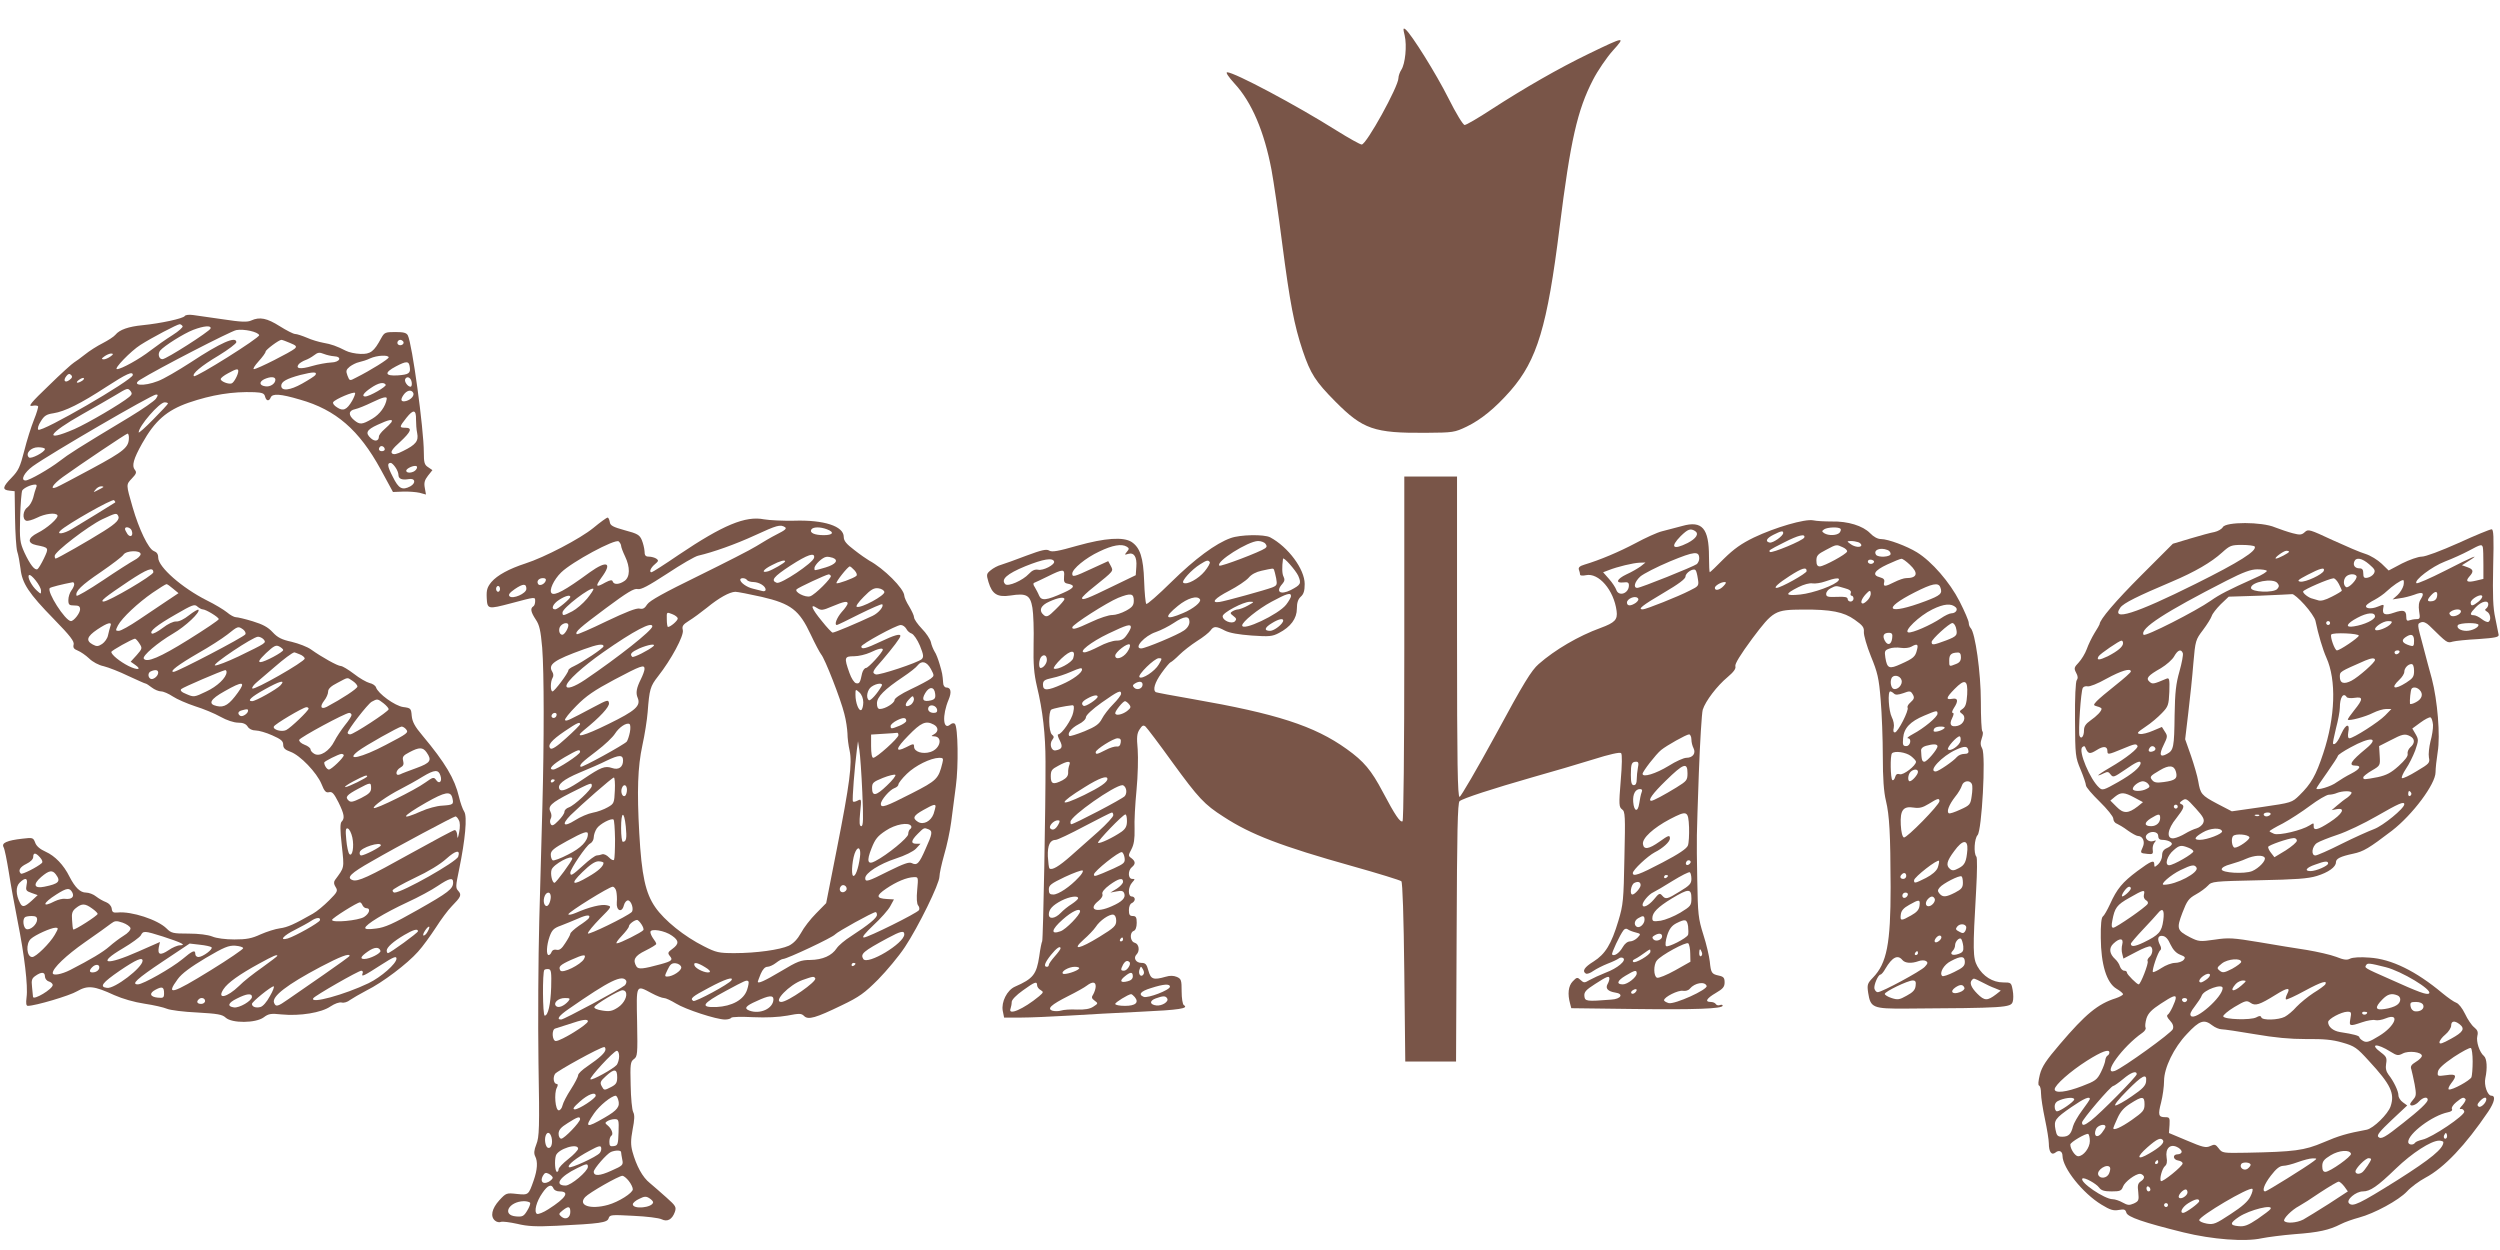
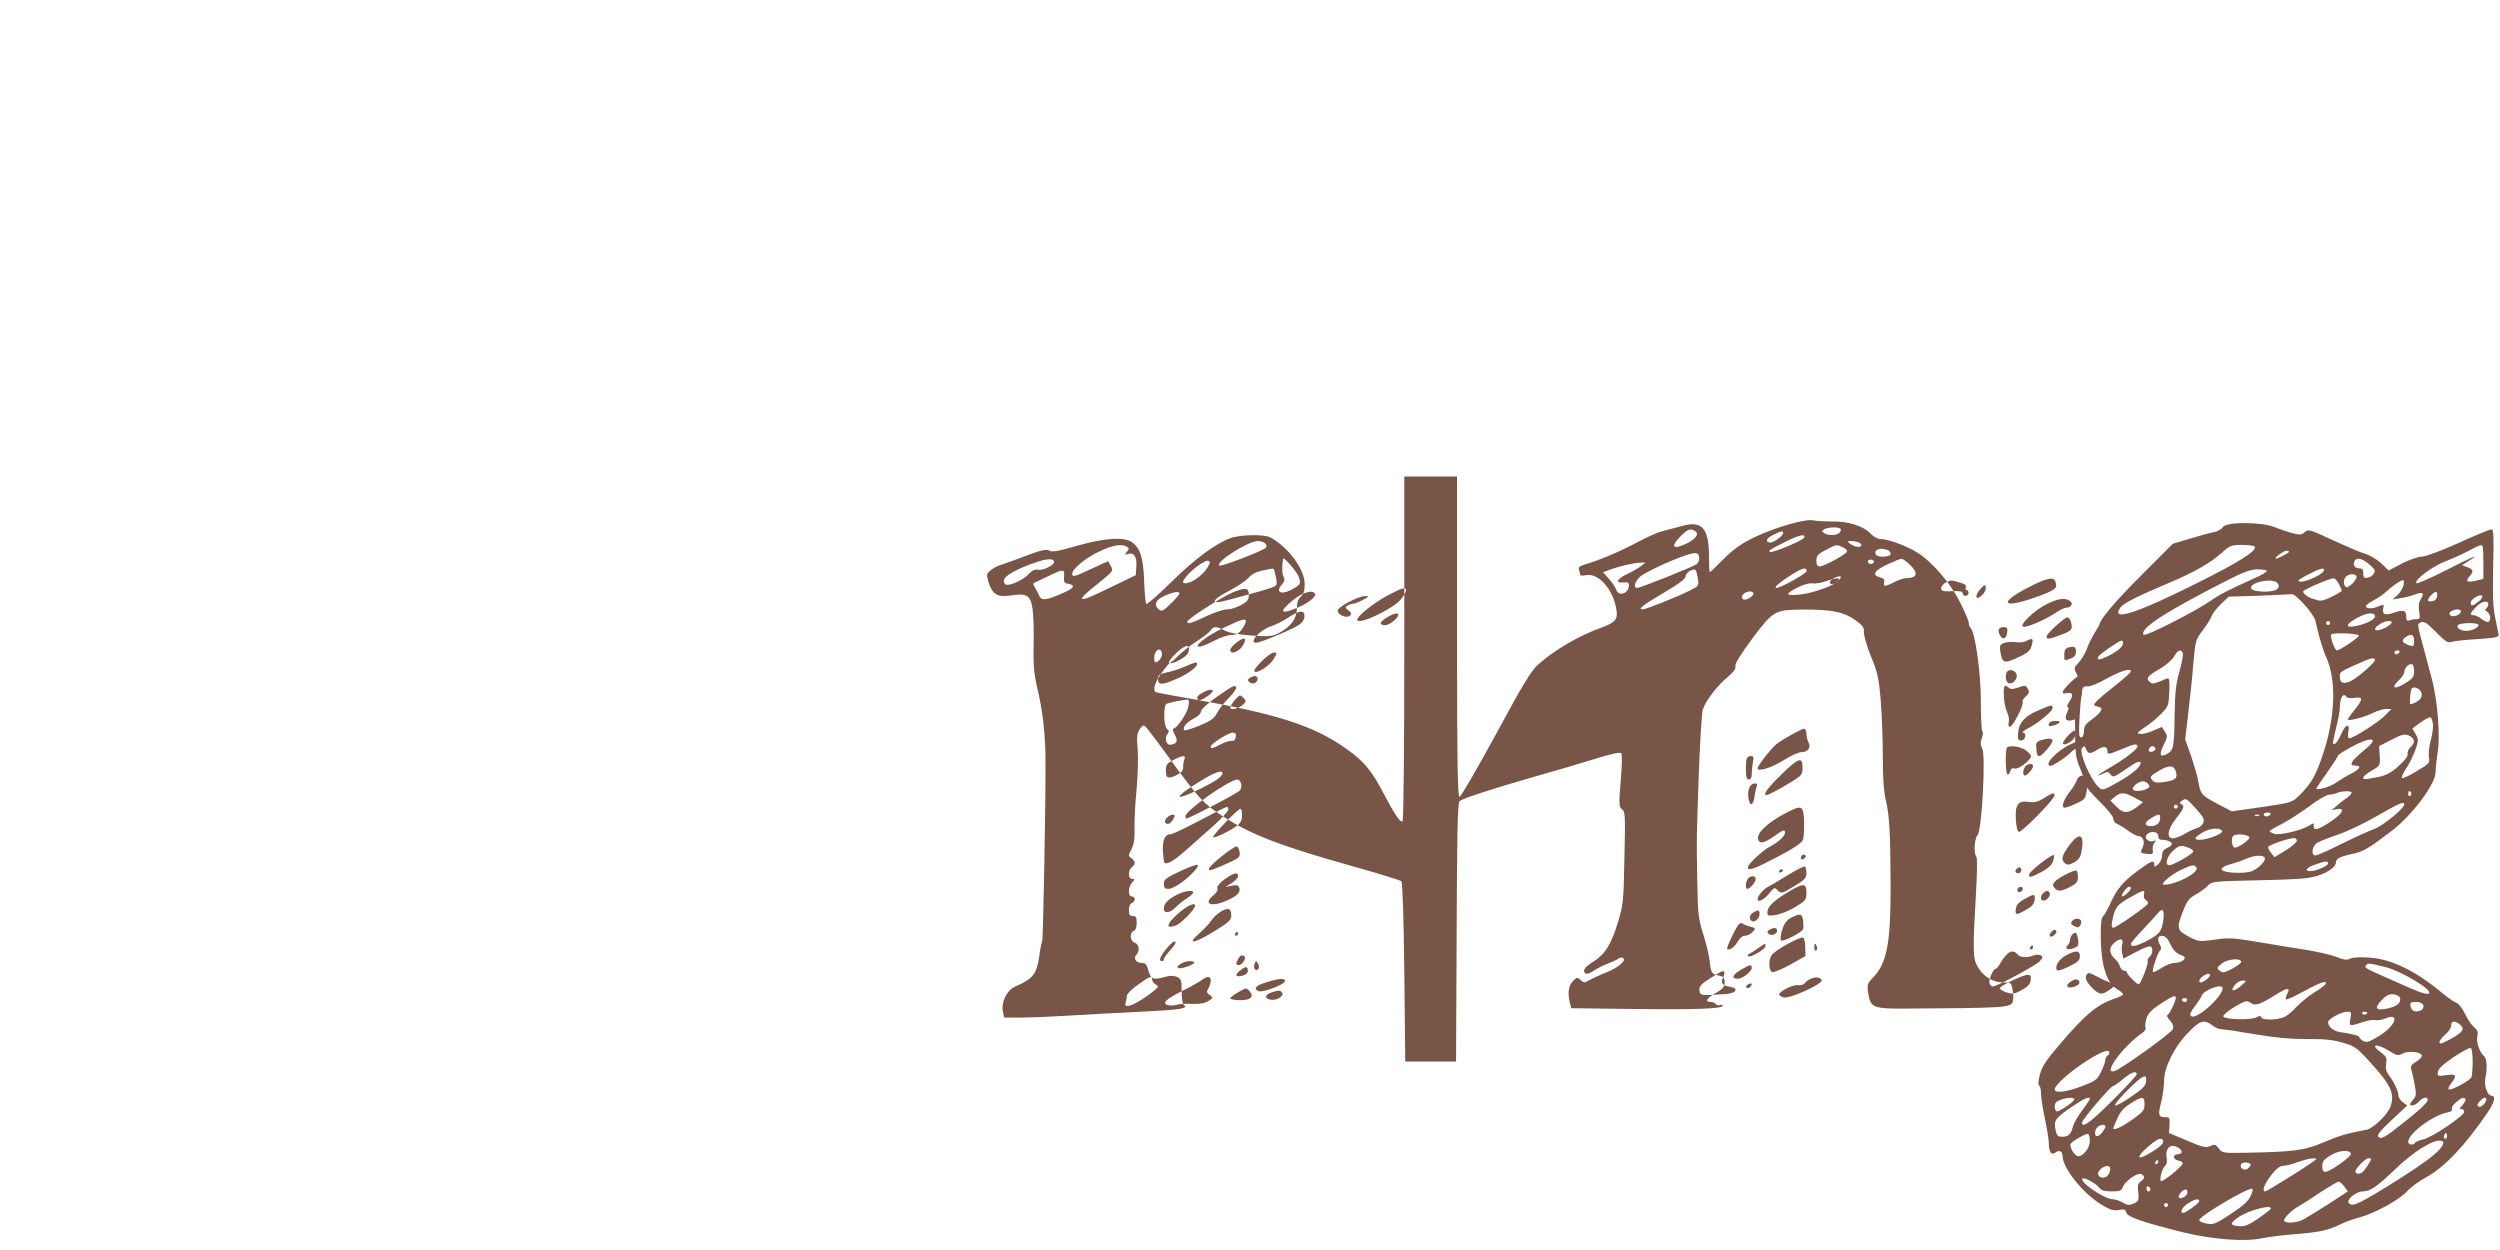
<svg xmlns="http://www.w3.org/2000/svg" version="1.0" width="1280pt" height="640pt" viewBox="0 0 1280 640" preserveAspectRatio="xMidYMid meet">
  <g transform="translate(0,640) scale(0.1,-0.1)" fill="#795548" stroke="none">
-     <path d="M7192 6218 c12 -52 3 -144 -17 -175 -8 -12 -15 -32 -15 -43 0 -43 -164 -340 -188 -340 -8 0 -67 33 -131 73 -205 129 -521 297 -558 297 -9 0 7 -24 38 -58 88 -95 152 -246 189 -441 11 -59 36 -229 55 -379 39 -300 61 -417 105 -548 40 -118 65 -157 167 -260 141 -142 198 -162 463 -160 141 1 147 2 210 32 74 36 146 95 225 185 135 156 187 327 250 834 56 447 91 601 171 756 24 47 70 114 101 149 68 75 64 75 -122 -15 -155 -75 -329 -175 -499 -285 -67 -44 -129 -80 -137 -80 -8 0 -44 59 -83 137 -65 129 -188 325 -219 352 -13 10 -14 6 -5 -31z" />
-     <path d="M946 4782 c-8 -13 -125 -38 -216 -47 -72 -7 -118 -23 -139 -49 -8 -10 -38 -29 -65 -43 -28 -14 -69 -40 -91 -58 -22 -17 -47 -36 -56 -41 -9 -5 -68 -58 -129 -118 -90 -86 -108 -108 -86 -104 14 3 28 2 31 -2 2 -3 -7 -35 -21 -69 -14 -35 -37 -107 -50 -160 -21 -82 -30 -101 -64 -136 -47 -48 -50 -63 -12 -67 l27 -3 2 -138 c1 -75 6 -152 11 -170 6 -17 13 -57 17 -88 8 -76 42 -127 172 -260 83 -85 104 -113 100 -129 -4 -16 1 -23 21 -31 15 -6 41 -24 58 -40 18 -18 50 -35 75 -40 24 -6 81 -28 126 -50 46 -21 85 -39 89 -39 3 0 17 -9 31 -20 14 -11 36 -20 48 -20 12 0 39 -12 60 -26 21 -14 72 -36 114 -50 42 -13 100 -37 130 -54 32 -18 69 -30 90 -30 25 0 40 -6 49 -20 7 -12 23 -20 41 -20 16 0 54 -11 85 -25 45 -20 56 -29 56 -48 0 -17 9 -26 37 -36 50 -18 135 -107 159 -165 15 -38 23 -46 39 -42 16 4 25 -7 48 -52 30 -61 33 -82 16 -99 -8 -8 -8 -42 1 -122 13 -120 14 -110 -35 -177 -7 -10 -6 -21 3 -35 13 -20 10 -26 -33 -69 -26 -26 -63 -57 -83 -68 -95 -54 -130 -70 -169 -75 -23 -3 -67 -17 -99 -31 -45 -21 -72 -26 -134 -26 -46 0 -92 6 -113 15 -23 9 -69 15 -122 15 -79 0 -88 2 -112 26 -45 45 -180 89 -250 82 -23 -2 -29 1 -31 20 -2 14 -14 27 -29 33 -14 5 -37 18 -51 29 -13 11 -37 20 -52 20 -29 0 -55 25 -84 81 -30 61 -75 107 -122 128 -29 13 -48 29 -54 47 -10 26 -13 26 -65 20 -80 -9 -108 -22 -97 -43 6 -10 17 -67 27 -128 9 -60 30 -173 45 -250 35 -175 54 -334 46 -391 -4 -32 -2 -44 7 -44 37 0 214 52 252 75 54 31 86 28 190 -20 43 -19 102 -36 155 -44 47 -7 99 -19 115 -26 17 -7 86 -16 155 -19 104 -6 128 -10 145 -26 32 -30 154 -29 195 1 25 19 37 21 93 15 93 -9 203 9 249 41 23 15 45 23 58 20 11 -3 30 3 42 13 13 9 51 31 85 49 81 40 208 136 263 198 24 26 64 82 91 123 26 41 63 91 82 110 47 48 52 58 33 79 -14 15 -13 25 5 111 31 151 42 269 26 294 -8 12 -20 46 -27 76 -22 93 -70 174 -187 314 -40 47 -52 71 -55 101 -3 38 -5 40 -44 45 -42 6 -129 69 -139 101 -3 9 -18 19 -33 22 -15 4 -51 24 -80 47 -29 22 -59 40 -67 40 -16 0 -97 45 -153 85 -18 13 -62 30 -99 39 -51 11 -72 22 -97 49 -24 26 -50 40 -102 56 -39 12 -78 21 -87 21 -8 0 -29 11 -45 25 -16 13 -62 41 -103 61 -127 64 -249 171 -249 219 0 18 -7 28 -23 34 -27 11 -75 110 -108 224 -34 118 -34 115 -4 147 23 24 26 32 15 45 -16 20 -7 55 38 135 65 116 126 169 237 208 120 41 225 58 338 54 40 -2 50 -6 54 -22 6 -24 21 -26 29 -5 9 21 49 19 150 -11 184 -52 303 -156 413 -357 l63 -116 52 2 c28 1 66 -2 84 -6 l33 -9 -6 34 c-5 26 -1 40 16 62 l23 29 -22 15 c-19 12 -22 24 -22 76 0 118 -60 558 -82 599 -7 13 -21 17 -64 17 -51 0 -56 -2 -72 -31 -37 -69 -55 -83 -107 -81 -26 1 -59 8 -74 16 -47 24 -75 34 -116 41 -22 4 -60 15 -84 26 -24 10 -51 19 -60 19 -9 0 -44 18 -79 40 -65 41 -102 49 -146 29 -19 -9 -52 -8 -143 6 -65 9 -134 19 -154 22 -20 3 -39 1 -43 -5z m-11 -52 c3 -5 -20 -26 -52 -46 -32 -20 -83 -56 -113 -79 -55 -43 -149 -95 -171 -95 -19 0 71 93 120 124 58 37 189 106 201 106 5 0 11 -4 15 -10z m143 -12 c-5 -15 -227 -157 -246 -157 -18 -1 -26 27 -12 44 20 24 120 87 169 106 55 21 94 24 89 7z m249 -34 c4 -13 -325 -219 -334 -210 -12 11 36 52 127 106 49 30 90 61 90 68 0 33 -80 -2 -233 -103 -65 -42 -140 -86 -168 -96 -74 -29 -140 -23 -91 7 88 55 464 249 492 254 39 7 111 -9 117 -26z m158 -40 c32 -13 36 -18 24 -29 -19 -17 -192 -105 -209 -105 -7 0 4 18 24 40 20 22 36 44 36 50 0 9 68 60 81 60 4 0 23 -7 44 -16z m580 7 c7 -12 -12 -24 -25 -16 -11 7 -4 25 10 25 5 0 11 -4 15 -9z m-355 -75 c44 -2 31 -31 -15 -32 -22 -1 -66 -9 -97 -18 -61 -18 -87 -14 -68 10 7 7 22 16 33 20 12 4 32 15 45 25 19 15 28 16 50 7 15 -6 38 -11 52 -12z m-1144 -1 c-11 -8 -27 -15 -35 -15 -13 1 -12 4 3 15 11 8 27 15 35 15 13 -1 12 -4 -3 -15z m1424 -5 c0 -8 -90 -65 -168 -104 -32 -17 -32 -17 -43 11 -9 24 -7 30 12 46 12 9 33 20 48 23 14 3 40 11 56 19 35 16 95 19 95 5z m108 -49 c5 -32 -5 -39 -62 -43 -66 -4 -70 14 -9 46 55 29 67 28 71 -3z m-878 -21 c0 -17 -22 -59 -34 -63 -15 -6 -56 10 -56 22 0 6 17 19 38 30 42 23 52 25 52 11z m395 -20 c-3 -5 -34 -25 -68 -44 -62 -35 -107 -40 -107 -11 0 21 27 36 97 55 68 17 88 17 78 0z m-1260 -26 c-23 -17 -34 -2 -14 22 9 11 15 12 23 4 8 -8 6 -15 -9 -26z m325 26 c0 -25 -468 -296 -484 -280 -5 5 0 23 13 43 17 28 29 36 64 41 59 9 141 50 271 135 105 68 136 82 136 61z m-260 -30 c-24 -15 -37 -11 -16 5 11 8 22 12 25 9 3 -3 -1 -9 -9 -14z m990 6 c0 -20 -26 -38 -51 -34 -31 4 -34 22 -7 36 32 15 58 14 58 -2z m698 -14 c2 -12 -1 -22 -6 -22 -15 0 -34 28 -27 40 10 17 30 6 33 -18z m-133 -12 c5 -9 -83 -60 -105 -60 -20 0 -9 18 28 43 39 27 67 33 77 17z m-1306 -33 c8 -11 7 -17 -7 -29 -42 -35 -211 -134 -281 -165 -162 -70 -136 -23 42 77 62 35 137 78 167 96 63 38 64 39 79 21z m1134 -49 c-27 -46 -46 -55 -77 -34 -15 9 -24 21 -20 27 9 15 108 57 112 47 2 -4 -5 -22 -15 -40z m312 42 c9 -14 -10 -36 -35 -43 -27 -7 -32 5 -14 31 16 23 39 29 49 12z m-1317 -32 c-8 -11 -68 -53 -134 -93 -271 -163 -311 -189 -359 -226 -52 -40 -155 -99 -174 -99 -28 0 -7 41 37 73 89 64 608 366 631 367 11 0 11 -4 -1 -22z m1182 -1 c-6 -38 -35 -78 -74 -101 -53 -31 -64 -31 -93 -7 -31 26 -29 49 5 56 15 3 54 19 87 35 58 28 78 32 75 17z m-1120 -23 c0 -3 -34 -40 -75 -81 -41 -42 -75 -72 -75 -67 0 32 106 154 133 154 10 0 17 -3 17 -6z m1270 -82 c0 -20 2 -52 6 -70 8 -40 -7 -59 -72 -91 -33 -17 -49 -20 -57 -12 -8 8 3 24 41 58 57 53 65 73 27 73 -32 0 -31 4 6 51 36 45 50 42 49 -9z m-126 -14 c-5 -7 -21 -23 -36 -36 -15 -13 -28 -30 -28 -37 0 -23 -20 -28 -41 -9 -30 27 -23 43 34 69 58 27 82 32 71 13z m-1344 -78 c0 -50 -22 -69 -189 -159 -91 -49 -174 -93 -183 -96 -36 -14 -17 16 34 53 92 66 323 221 331 222 4 0 7 -9 7 -20z m1310 -61 c0 -5 -7 -9 -15 -9 -15 0 -20 12 -9 23 8 8 24 -1 24 -14z m-1740 2 c0 -16 -72 -53 -82 -43 -20 20 10 52 47 52 19 0 35 -4 35 -9z m1794 -93 c9 -12 16 -30 16 -39 0 -21 18 -28 53 -22 33 6 38 -20 8 -37 -42 -22 -60 -12 -90 49 -28 54 -30 71 -10 71 4 0 15 -10 23 -22z m105 -14 c-13 -16 -49 -19 -49 -4 0 12 41 30 53 23 4 -3 3 -11 -4 -19z m-1944 -91 c-4 -10 -11 -33 -15 -51 -5 -19 -18 -41 -29 -49 -24 -16 -28 -61 -7 -69 8 -3 32 4 55 15 41 21 96 28 105 13 8 -13 -53 -67 -102 -91 -51 -26 -53 -52 -6 -62 65 -13 65 -13 39 -68 -13 -27 -28 -52 -33 -55 -14 -8 -38 23 -67 85 -23 52 -25 64 -22 180 2 69 7 131 11 138 9 13 42 29 65 30 9 1 11 -5 6 -16z m344 3 c-2 -2 -15 -9 -29 -16 -23 -12 -24 -12 -11 3 7 10 20 17 29 17 8 0 13 -2 11 -4z m60 -79 c-5 -4 -173 -107 -220 -135 -43 -26 -83 -31 -59 -8 35 33 266 164 274 155 5 -5 8 -10 5 -12z m15 -66 c12 -19 -7 -39 -72 -80 -74 -47 -239 -141 -247 -141 -3 0 -5 6 -5 14 0 21 172 153 243 187 68 32 73 33 81 20z m70 -77 c10 -26 -5 -39 -21 -19 -7 11 -13 22 -13 27 0 15 28 8 34 -8z m46 -121 c0 -8 -14 -22 -32 -31 -17 -9 -91 -56 -162 -104 -72 -48 -132 -83 -134 -78 -8 22 25 54 124 121 58 40 111 80 116 89 14 22 88 24 88 3z m65 -93 c0 -16 -229 -150 -255 -150 -20 1 8 23 130 105 94 62 125 74 125 45z m-575 -94 c0 -19 0 -19 -21 0 -27 24 -50 69 -41 79 10 10 62 -56 62 -79z m170 32 c0 -7 -7 -22 -15 -32 -8 -11 -15 -32 -15 -48 0 -24 4 -28 30 -28 23 0 30 -4 30 -20 0 -19 -32 -60 -47 -60 -29 1 -125 151 -108 169 5 5 65 20 118 30 4 0 7 -5 7 -11z m506 -22 l28 -23 -60 -40 c-32 -22 -97 -65 -143 -96 -46 -31 -92 -57 -103 -57 -17 0 -17 2 -4 28 21 39 102 115 177 167 35 24 67 44 71 44 4 1 19 -10 34 -23z m152 -106 c16 0 82 -40 82 -50 0 -5 -70 -52 -155 -105 -146 -91 -215 -120 -229 -97 -8 14 70 81 150 128 64 37 141 110 130 122 -3 3 -25 -10 -48 -28 -25 -20 -51 -33 -66 -32 -14 1 -42 -12 -69 -33 -25 -19 -50 -32 -55 -29 -16 10 23 42 123 99 83 48 95 53 109 40 9 -8 22 -15 28 -15z m-473 -87 c-3 -10 -9 -31 -12 -46 -3 -16 -17 -35 -30 -44 -20 -13 -28 -14 -48 -3 -37 20 -30 41 23 77 54 36 78 42 67 16z m680 -16 c10 -8 15 -19 11 -25 -8 -14 -349 -192 -367 -192 -25 0 24 37 126 96 55 31 122 74 149 95 55 44 55 44 81 26z m105 -51 c14 -18 15 -17 -129 -87 -57 -27 -111 -48 -120 -46 -19 4 195 147 220 147 9 0 22 -6 29 -14z m-636 -21 c15 -23 15 -26 -14 -59 l-31 -34 23 -16 c36 -25 13 -29 -34 -6 -45 23 -88 58 -88 72 0 7 106 66 121 68 4 0 14 -11 23 -25z m736 -33 c0 -11 -96 -62 -116 -62 -14 0 -7 12 28 46 41 38 51 43 68 34 11 -6 20 -14 20 -18z m84 -22 c14 -5 26 -15 26 -22 0 -16 -258 -163 -268 -153 -4 4 7 19 24 33 18 15 58 50 90 77 47 41 90 73 101 75 1 0 13 -4 27 -10z m-724 -94 c0 -18 -27 -39 -40 -31 -14 9 -13 32 3 38 23 10 37 7 37 -7z m350 3 c0 -28 -48 -74 -105 -100 -60 -29 -63 -29 -100 -13 -26 10 -34 19 -27 26 9 9 205 93 225 97 4 0 7 -4 7 -10z m645 -45 c14 -9 25 -22 25 -29 0 -11 -80 -63 -157 -104 -30 -15 -37 1 -13 32 11 14 20 34 20 46 0 14 14 28 48 45 57 30 48 29 77 10z m-369 -23 c-19 -20 -127 -81 -145 -81 -28 0 -5 22 62 59 80 45 111 53 83 22z m-218 -37 c-44 -61 -69 -78 -108 -69 -47 10 -34 35 40 76 93 53 110 51 68 -7z m746 -55 c14 -11 26 -25 26 -30 0 -12 -180 -129 -197 -129 -7 0 -13 3 -13 8 0 15 102 147 123 159 29 16 30 16 61 -8z m-384 -27 c0 -11 -91 -98 -115 -110 -23 -11 -69 2 -63 18 4 12 147 97 166 99 6 1 12 -3 12 -7z m-310 -11 c0 -14 -28 -33 -40 -26 -15 10 -12 23 8 28 28 8 32 7 32 -2z m530 -22 c0 -6 -15 -29 -34 -52 -18 -23 -43 -60 -54 -82 -25 -50 -73 -81 -102 -65 -11 6 -20 16 -20 23 0 7 -14 18 -31 24 -18 7 -29 18 -27 25 5 13 234 137 256 138 6 0 12 -5 12 -11z m279 -73 c14 -17 9 -21 -104 -80 -123 -65 -210 -85 -142 -32 36 28 209 125 223 126 6 0 17 -6 23 -14z m105 -118 c29 -41 20 -54 -51 -80 -38 -14 -76 -28 -85 -33 -26 -11 -23 21 2 35 15 8 19 17 14 35 -5 20 0 27 33 44 49 26 68 26 87 -1z m-424 -15 c0 -12 -63 -73 -76 -73 -10 0 -24 21 -24 36 0 6 74 43 88 44 6 0 12 -3 12 -7z m495 -104 c10 -29 -5 -46 -21 -24 -13 18 -16 17 -57 -12 -52 -38 -255 -138 -263 -130 -8 8 70 63 137 97 31 16 82 44 114 64 60 36 80 37 90 5z m-375 -4 c0 -7 -98 -55 -112 -55 -7 1 12 14 42 30 55 29 70 34 70 25z m20 -60 c0 -20 -10 -30 -51 -51 -43 -21 -54 -23 -65 -12 -18 17 -9 28 51 60 62 33 65 34 65 3z m416 -50 c8 -34 5 -36 -53 -40 -26 -1 -74 -14 -107 -29 -113 -50 -100 -27 26 45 97 55 125 60 134 24z m33 -114 c7 -11 7 -35 2 -62 -6 -32 -9 -36 -10 -16 -1 15 -6 27 -13 27 -6 0 -107 -54 -224 -119 -217 -121 -273 -147 -299 -137 -33 12 -10 35 98 96 133 77 419 229 429 230 4 0 12 -8 17 -19z m-545 -89 c10 -47 0 -100 -15 -85 -6 6 -13 39 -16 73 -5 51 -3 62 8 58 8 -3 18 -23 23 -46z m146 -40 c0 -9 -84 -52 -101 -52 -6 0 -9 8 -7 17 4 23 108 56 108 35z m396 -58 c-9 -27 -287 -184 -326 -184 -5 0 -10 5 -10 11 0 6 51 34 113 64 71 33 131 70 162 98 49 44 73 48 61 11z m-2141 -4 c11 -12 15 -24 9 -29 -22 -20 -101 -60 -107 -54 -16 15 -5 34 28 50 21 10 35 24 35 35 0 24 13 23 35 -2z m81 -87 c27 -36 15 -48 -59 -63 -53 -11 -60 12 -16 50 40 34 57 37 75 13z m-150 -54 c-5 -27 -3 -31 26 -41 l31 -11 -31 -29 c-37 -33 -48 -35 -60 -10 -21 41 -22 82 -2 102 30 30 44 25 36 -11z m2184 13 c0 -33 -23 -51 -182 -141 -125 -71 -168 -90 -212 -95 -38 -5 -56 -4 -56 3 0 17 99 77 215 131 57 26 127 64 156 84 60 40 79 45 79 18z m-1950 -51 c12 -23 -3 -37 -37 -33 -12 2 -35 -4 -52 -12 -69 -36 -63 -10 7 34 55 35 68 36 82 11z m1486 -66 c4 -8 12 -15 20 -15 23 0 16 -27 -12 -45 -28 -18 -164 -31 -164 -15 0 9 129 90 143 90 4 0 10 -7 13 -15z m-1385 -16 c16 -11 29 -24 29 -28 0 -9 -119 -85 -125 -80 -2 2 -5 24 -6 48 -3 35 1 47 20 62 30 24 46 24 82 -2z m-281 -57 c0 -25 -35 -56 -55 -49 -15 6 -21 48 -8 60 3 4 19 7 35 7 21 0 28 -5 28 -18z m1448 -4 c-5 -13 -126 -81 -165 -93 -46 -13 -22 15 37 44 33 17 70 37 83 46 26 18 50 20 45 3z m-970 -40 c2 -9 -13 -26 -35 -39 -21 -13 -54 -38 -73 -55 -33 -29 -95 -66 -200 -120 -45 -23 -90 -31 -90 -16 0 25 68 90 165 158 61 42 120 85 133 95 20 15 27 16 60 5 20 -7 38 -20 40 -28z m1522 -17 c-6 -12 -15 -21 -21 -21 -5 0 -2 11 7 25 20 30 31 26 14 -4z m-1910 -18 c-25 -43 -96 -113 -115 -113 -29 0 -34 69 -7 93 23 21 102 56 125 57 17 0 17 -2 -3 -37z m1860 19 c0 -8 -143 -112 -154 -112 -3 0 -6 6 -6 13 0 17 34 47 90 80 46 27 70 34 70 19z m-1306 -27 c95 -31 122 -44 88 -45 -13 0 -39 -11 -59 -25 -42 -28 -57 -24 -50 15 l6 27 -109 -48 c-168 -75 -218 -65 -80 16 44 26 85 56 91 66 12 24 18 24 113 -6z m249 -55 c10 -9 -45 -50 -67 -50 -9 0 -16 7 -16 15 0 24 -14 18 -66 -26 -56 -46 -202 -129 -228 -129 -36 0 -6 28 127 117 l138 92 52 -6 c29 -3 56 -9 60 -13z m162 -5 c0 -5 -74 -56 -165 -112 -199 -123 -234 -133 -170 -46 21 29 65 61 143 108 95 56 118 65 152 63 22 -2 40 -7 40 -13z m703 -13 c4 -12 -54 -42 -83 -42 -24 0 -18 13 18 38 34 24 58 25 65 4z m-528 -26 c0 -2 -35 -29 -77 -59 -43 -30 -97 -72 -119 -95 -62 -60 -115 -71 -80 -17 21 33 83 77 184 132 73 40 92 48 92 39z m370 0 c0 -3 -60 -46 -132 -96 -73 -50 -155 -107 -182 -126 -54 -38 -64 -41 -73 -18 -12 32 65 92 239 184 99 52 148 71 148 56z m240 -14 c0 -26 -79 -95 -143 -126 -123 -59 -302 -108 -283 -77 8 13 231 141 246 141 7 0 10 -7 6 -15 -7 -19 7 -12 97 46 61 39 77 46 77 31z m-1300 -11 c0 -35 -144 -145 -182 -139 -41 5 -25 26 65 88 84 57 117 71 117 51z m-222 -38 c-2 -10 -13 -19 -26 -21 -24 -4 -29 7 -10 26 18 18 40 15 36 -5z m-278 -42 c0 -11 9 -23 20 -26 11 -3 20 -12 20 -18 0 -21 -99 -80 -101 -61 0 5 -3 28 -5 51 -4 35 -1 44 18 57 30 21 48 20 48 -3z m610 -87 c0 -22 -4 -25 -32 -22 -41 4 -46 23 -11 41 34 18 43 14 43 -19z m542 -14 c-16 -30 -36 -53 -49 -56 -23 -6 -43 1 -43 16 0 11 98 90 111 90 5 0 -3 -23 -19 -50z m-92 -4 c0 -20 -65 -58 -92 -54 -36 5 -31 23 14 45 51 26 78 29 78 9z m-240 -21 c0 -8 -9 -15 -20 -15 -20 0 -26 11 -13 23 12 13 33 7 33 -8z" />
-     <path d="M7190 3081 c0 -527 -4 -882 -9 -886 -12 -7 -37 29 -101 150 -59 112 -97 157 -185 220 -166 119 -360 181 -790 256 -99 17 -183 33 -187 35 -17 11 -6 49 29 98 20 28 41 53 46 55 6 2 26 19 45 38 19 19 60 51 91 71 31 19 62 44 69 54 16 23 29 23 74 -1 24 -12 70 -20 137 -25 89 -6 105 -5 139 13 60 31 92 74 92 125 0 30 6 48 20 61 15 13 20 31 20 65 0 76 -85 190 -177 239 -31 16 -153 14 -202 -4 -76 -27 -182 -105 -304 -225 -67 -66 -124 -116 -128 -112 -4 4 -9 57 -11 117 -4 121 -21 171 -64 200 -42 27 -135 21 -278 -19 -98 -28 -130 -34 -144 -25 -14 9 -39 3 -117 -26 -55 -21 -113 -42 -130 -47 -16 -4 -40 -17 -53 -28 -22 -18 -22 -22 -11 -60 19 -63 46 -79 113 -69 82 13 101 2 112 -63 5 -29 8 -113 6 -186 -2 -105 2 -151 17 -216 30 -124 44 -247 44 -386 1 -220 -12 -910 -17 -919 -3 -5 -10 -39 -15 -77 -14 -93 -31 -115 -125 -156 -40 -18 -70 -78 -62 -123 l7 -35 87 0 c48 0 157 5 244 10 86 6 252 14 369 20 197 9 248 17 220 34 -6 4 -11 35 -11 70 0 57 -2 64 -24 74 -17 7 -35 8 -58 1 -63 -18 -76 -13 -88 31 -9 33 -15 40 -36 40 -28 0 -43 25 -25 43 18 18 13 54 -9 60 -24 6 -28 52 -5 61 9 3 15 19 15 41 0 28 -4 35 -20 35 -16 0 -20 7 -20 30 0 18 6 33 15 36 8 4 15 12 15 20 0 8 -7 14 -15 14 -21 0 -20 48 2 72 15 17 15 18 0 18 -22 0 -23 43 -2 60 20 16 19 30 -2 46 -17 12 -17 14 0 46 13 25 17 52 16 104 -2 38 3 128 10 199 7 73 9 164 6 208 -6 63 -4 82 10 103 13 20 19 23 30 14 7 -6 70 -89 139 -185 132 -181 162 -214 261 -277 139 -91 296 -151 660 -253 132 -37 245 -72 250 -77 6 -6 12 -181 15 -466 l5 -457 130 0 130 0 3 661 c2 513 5 664 15 672 18 15 170 64 372 122 99 28 240 69 313 92 82 26 136 38 142 32 6 -6 5 -60 -2 -142 -10 -122 -9 -134 7 -146 16 -11 17 -33 12 -247 -4 -217 -6 -241 -31 -324 -36 -120 -67 -170 -127 -208 -47 -29 -60 -49 -39 -62 6 -3 23 3 38 14 16 11 48 27 73 37 24 9 49 21 56 26 7 6 17 7 23 3 20 -12 -29 -53 -89 -75 -30 -12 -67 -29 -83 -38 -25 -15 -29 -15 -45 0 -17 16 -20 15 -41 -7 -22 -23 -27 -64 -13 -114 l6 -23 315 -4 c318 -4 460 1 460 17 0 5 -6 6 -14 3 -8 -3 -17 -1 -21 5 -3 6 -15 11 -26 11 -32 0 -22 18 26 46 36 21 45 31 45 54 0 23 -5 30 -30 35 -37 8 -40 14 -46 73 -3 26 -17 88 -33 137 -26 83 -28 104 -31 280 -4 235 -4 193 8 545 6 162 15 309 20 326 14 45 74 123 127 167 32 27 44 44 40 56 -3 12 25 58 87 142 107 142 115 147 258 148 145 1 210 -12 266 -52 41 -29 49 -39 47 -63 -1 -16 15 -72 36 -124 34 -83 41 -111 50 -223 6 -70 11 -201 11 -290 0 -112 5 -182 16 -227 18 -75 23 -167 24 -442 0 -289 -19 -390 -91 -464 -28 -29 -30 -36 -24 -77 12 -77 24 -82 194 -81 505 3 537 5 546 35 4 11 4 38 0 59 -7 39 -8 40 -49 40 -53 0 -103 31 -132 83 -23 42 -24 82 -6 392 5 90 6 164 1 169 -15 17 -10 93 6 110 22 22 43 408 24 443 -10 18 -10 31 -2 54 6 16 7 31 3 34 -5 3 -8 72 -8 153 0 148 -29 353 -52 376 -6 6 -10 18 -10 27 0 10 -21 59 -47 110 -50 98 -142 204 -218 251 -52 32 -148 68 -184 68 -17 0 -38 11 -56 30 -37 38 -114 62 -197 60 -35 0 -77 2 -95 6 -42 8 -194 -36 -303 -88 -64 -31 -102 -58 -154 -109 -37 -38 -70 -69 -72 -69 -2 0 -4 36 -4 80 0 145 -35 186 -137 157 -32 -8 -78 -21 -103 -27 -25 -6 -86 -34 -136 -61 -85 -45 -182 -86 -262 -110 -24 -7 -32 -15 -28 -26 3 -8 6 -19 6 -25 0 -5 12 -7 30 -3 65 14 143 -76 157 -183 6 -45 -9 -60 -82 -87 -113 -41 -234 -112 -317 -185 -37 -32 -77 -97 -219 -360 -96 -176 -180 -320 -186 -320 -10 0 -13 171 -13 820 l0 820 -135 0 -135 0 0 -879z m2233 612 c4 -3 2 -12 -4 -20 -13 -15 -57 -17 -79 -3 -13 9 -13 11 0 20 17 11 73 13 83 3z m-744 -12 c21 -14 6 -38 -38 -61 -76 -38 -92 -22 -36 35 37 36 50 41 74 26z m451 -10 c0 -15 -52 -52 -69 -49 -25 5 -17 22 19 40 40 20 50 22 50 9z m108 -23 c-5 -15 -167 -82 -176 -74 -7 8 -6 9 73 49 72 37 110 46 103 25z m-2759 -32 c8 -10 8 -16 -1 -23 -24 -18 -229 -96 -235 -89 -20 20 147 125 198 126 15 0 32 -6 38 -14z m3035 8 c9 -3 16 -10 16 -15 0 -14 -34 -11 -56 6 -19 14 -19 14 3 15 12 0 28 -3 37 -6z m-3745 -23 c13 -8 13 -12 0 -27 -12 -15 -12 -16 7 -10 30 9 46 -15 42 -66 l-3 -43 -116 -56 c-129 -63 -159 -75 -159 -61 0 5 26 30 58 55 108 87 103 82 89 110 l-13 24 -83 -38 c-92 -43 -101 -45 -101 -26 0 24 69 81 138 113 68 33 115 41 141 25z m3666 -3 c14 -6 24 -16 22 -22 -4 -14 -117 -75 -139 -76 -13 0 -18 8 -18 30 0 25 7 33 48 54 56 30 54 29 87 14z m229 -14 c9 -3 16 -12 16 -20 0 -16 -65 -20 -75 -4 -15 24 21 39 59 24z m-964 -44 c0 -10 -6 -22 -12 -28 -17 -13 -288 -122 -305 -122 -22 0 -14 31 15 58 16 14 84 49 153 78 126 52 149 54 149 14z m-3303 -15 c5 -16 -56 -48 -82 -42 -17 3 -31 -4 -47 -21 -31 -34 -107 -67 -121 -53 -24 24 8 53 103 92 92 37 140 45 147 24z m1250 -73 c17 -40 13 -46 -38 -73 -54 -27 -80 -9 -43 32 11 13 13 22 6 36 -8 14 -9 49 -3 92 2 13 65 -59 78 -87z m2945 66 c-12 -12 -35 -1 -27 12 3 5 13 6 21 3 10 -4 12 -9 6 -15z m186 -9 c46 -43 39 -69 -19 -69 -11 0 -37 -9 -59 -20 -49 -25 -59 -25 -53 -1 3 13 -2 20 -21 25 -44 11 -30 35 37 66 34 16 67 29 72 29 6 1 25 -13 43 -30z m-3584 13 c3 -5 -9 -26 -26 -47 -32 -39 -91 -71 -109 -59 -13 7 42 68 86 95 33 21 41 23 49 11z m2206 -22 c-14 -10 -46 -29 -73 -41 -50 -24 -58 -46 -14 -41 21 3 27 -1 27 -15 0 -42 -53 -60 -65 -22 -4 11 -20 36 -37 55 l-30 34 29 11 c43 17 125 37 158 38 l30 1 -25 -20z m-1877 -17 c2 -5 7 -24 11 -44 6 -33 4 -37 -21 -47 -34 -13 -240 -70 -269 -74 -47 -7 -25 19 49 57 42 22 87 52 100 67 14 17 38 30 67 36 60 13 58 13 63 5z m2170 -46 c6 -36 5 -38 -42 -61 -58 -30 -224 -96 -240 -96 -28 0 -3 20 104 83 80 47 115 73 115 86 0 18 40 44 51 32 4 -3 9 -23 12 -44z m557 39 c0 -12 -133 -86 -154 -86 -17 0 11 25 67 61 64 41 87 48 87 25z m-3802 -28 c-2 -26 1 -33 17 -36 43 -8 37 -22 -20 -47 -89 -40 -113 -42 -125 -14 -5 13 -16 32 -22 43 -8 11 -9 20 -3 22 6 2 37 17 70 33 79 39 87 39 83 -1z m3966 -19 c-14 -24 -130 -66 -197 -73 -79 -8 -81 2 -9 38 28 14 58 22 72 19 14 -2 43 2 65 10 50 18 78 21 69 6z m-589 -29 c-19 -21 -45 -27 -45 -10 0 11 30 29 49 30 11 0 10 -5 -4 -20z m1109 -6 c13 -33 3 -42 -76 -72 -194 -73 -229 -43 -53 46 87 44 119 51 129 26z m-491 -5 c27 -7 37 -15 33 -25 -3 -8 -1 -14 4 -14 6 0 10 -7 10 -15 0 -8 -7 -15 -15 -15 -8 0 -15 6 -15 13 0 10 -15 13 -55 11 -47 -2 -55 1 -55 15 0 10 10 23 23 29 28 14 26 14 70 1z m121 -60 c-9 -10 -21 -19 -26 -19 -15 0 -8 23 15 48 19 20 23 21 25 7 2 -9 -4 -25 -14 -36z m-3759 -4 c0 -24 -7 -34 -40 -52 -22 -12 -53 -22 -70 -22 -16 1 -65 -15 -107 -35 -79 -37 -98 -42 -98 -28 0 14 179 128 235 151 65 26 80 23 80 -14z m805 23 c0 -6 -11 -26 -25 -44 -39 -50 -225 -138 -225 -106 0 18 80 83 150 121 78 42 100 49 100 29z m1766 -34 c-26 -18 -46 -18 -46 1 0 19 41 37 55 23 7 -6 3 -14 -9 -24z m-2926 18 c0 -4 -20 -28 -45 -52 -37 -37 -46 -41 -60 -30 -28 23 -18 50 28 70 44 20 77 26 77 12z m694 -1 c8 -13 -34 -48 -87 -70 -91 -39 -101 -24 -26 37 49 40 100 55 113 33z m246 -31 c-19 -11 -42 -19 -50 -20 -8 0 -22 -5 -30 -10 -13 -8 -12 -11 5 -24 16 -12 17 -17 8 -27 -16 -16 -63 3 -63 26 0 18 105 74 140 74 23 0 22 -1 -10 -19z m3624 -10 c12 -12 -2 -30 -22 -30 -10 0 -35 -12 -55 -26 -51 -34 -146 -76 -166 -72 -27 5 55 85 123 118 59 29 97 32 120 10z m-3924 -74 c0 -15 -10 -32 -28 -44 -30 -22 -198 -92 -219 -92 -41 0 17 65 75 84 26 9 67 30 91 46 55 37 81 39 81 6z m480 7 c0 -17 -46 -53 -67 -53 -33 0 -29 17 10 40 32 20 57 26 57 13z m3444 -35 c10 -40 7 -45 -50 -67 -65 -24 -74 -26 -74 -8 0 14 90 96 106 97 7 0 14 -10 18 -22z m-4224 1 c0 -6 -9 -24 -21 -40 -15 -22 -28 -29 -53 -29 -18 0 -58 -13 -89 -30 -31 -16 -64 -30 -74 -30 -35 0 32 53 122 96 94 45 115 51 115 33z m3898 -56 c-4 -34 -23 -41 -38 -13 -13 25 -6 40 21 40 16 0 20 -6 17 -27z m-3917 -72 c-22 -31 -61 -42 -61 -18 0 18 63 67 74 57 5 -5 -1 -22 -13 -39z m4044 12 c-8 -35 -18 -44 -83 -73 -59 -27 -70 -23 -79 33 -5 33 -3 38 20 46 14 6 41 7 60 4 19 -3 43 0 53 6 30 17 37 13 29 -16z m-4320 -43 c-7 -23 -82 -63 -99 -53 -5 3 12 26 38 51 49 46 75 47 61 2z m4545 5 c0 -18 -7 -28 -26 -35 -35 -14 -34 -14 -34 19 0 29 10 39 43 40 12 1 17 -7 17 -24z m-4680 -14 c0 -18 -18 -41 -32 -41 -12 0 -9 45 4 58 14 14 28 6 28 -17z m573 -23 c-20 -35 -86 -78 -99 -65 -11 11 77 97 99 97 18 0 18 -1 0 -32z m-393 -26 c0 -17 -47 -52 -103 -76 -74 -33 -97 -34 -97 -2 0 21 7 26 48 35 26 5 67 19 92 30 51 22 60 24 60 13z m4196 -54 c7 -22 -19 -52 -41 -45 -12 4 -19 33 -11 53 8 22 44 17 52 -8z m-3886 -23 c0 -21 -28 -31 -43 -16 -9 9 -8 14 3 21 22 14 40 12 40 -5z m4222 -50 c-3 -46 -8 -63 -23 -74 -18 -12 -18 -15 -3 -26 23 -16 9 -53 -22 -61 -35 -9 -46 6 -29 39 8 17 10 27 3 27 -6 0 -3 11 6 25 24 36 21 53 -9 47 -34 -6 -31 6 12 50 53 54 69 48 65 -27z m-4332 3 c0 -7 -18 -31 -40 -53 -23 -23 -49 -57 -58 -75 -14 -27 -31 -40 -89 -64 -40 -16 -75 -27 -78 -24 -12 12 10 40 46 59 23 11 39 27 39 37 0 10 33 41 81 75 84 59 99 66 99 45z m3957 1 c8 -8 21 -7 48 2 31 12 37 11 45 -1 14 -21 12 -28 -9 -47 -11 -9 -17 -21 -14 -26 8 -13 -50 -127 -65 -127 -8 0 -10 8 -6 24 3 14 -1 37 -10 54 -16 32 -22 132 -8 132 4 0 13 -5 19 -11z m-4077 -16 c0 -12 -62 -53 -72 -47 -15 10 -8 23 20 38 30 17 52 20 52 9z m161 -39 c11 -14 9 -19 -11 -35 -26 -19 -60 -25 -60 -10 0 12 40 61 50 61 4 0 14 -7 21 -16z m-286 -41 c-6 -35 -59 -113 -77 -113 -5 0 -1 -14 8 -31 17 -33 12 -45 -21 -51 -23 -4 -34 34 -16 56 8 10 8 16 -3 25 -17 14 -19 118 -3 128 11 6 68 18 106 22 10 1 12 -8 6 -36z m4425 -7 c0 -17 -70 -75 -125 -104 -22 -12 -34 -21 -27 -22 21 0 14 -40 -8 -40 -17 0 -19 6 -16 41 4 51 36 85 108 115 64 27 68 28 68 10z m35 -75 c-15 -14 -55 -23 -55 -13 0 15 12 22 39 22 15 0 21 -4 16 -9z m-1295 -57 c0 -14 5 -34 11 -45 13 -26 -4 -49 -37 -49 -13 0 -54 -18 -90 -41 -67 -41 -134 -61 -134 -41 0 12 68 100 95 122 28 23 128 79 143 80 6 0 12 -12 12 -26z m1378 -6 c-3 -24 -52 -58 -64 -45 -8 8 44 67 59 67 4 0 7 -10 5 -22z m-4300 -10 c-2 -15 -9 -22 -20 -20 -10 1 -35 -6 -57 -18 -45 -23 -51 -24 -51 -11 0 14 91 71 112 71 14 0 19 -6 16 -22z m4182 -19 c0 -16 -54 -79 -67 -79 -12 0 -15 10 -17 57 -1 10 9 20 24 24 38 11 60 10 60 -2z m158 -22 c3 -12 -4 -17 -21 -17 -14 0 -30 -7 -38 -16 -17 -21 -95 -74 -108 -74 -42 0 32 79 103 111 46 21 60 20 64 -4z m-294 -28 c14 -11 26 -24 26 -29 0 -20 -65 -70 -83 -64 -13 4 -20 0 -24 -15 -3 -11 -9 -18 -14 -15 -10 6 -12 127 -2 137 14 14 71 6 97 -14z m-4309 -46 c-4 -10 -7 -28 -6 -40 0 -16 -9 -27 -29 -38 -47 -24 -60 -20 -60 20 0 30 5 37 38 54 47 26 67 27 57 4z m2911 -14 c-3 -17 -6 -44 -6 -60 0 -19 -5 -29 -15 -29 -11 0 -15 13 -15 53 0 57 4 67 28 67 11 0 13 -8 8 -31z m254 -28 c0 -36 -4 -40 -57 -73 -62 -38 -118 -68 -128 -68 -20 0 6 37 74 103 91 89 111 96 111 38z m1180 7 c0 -14 -30 -48 -42 -48 -12 0 -10 34 4 48 15 15 38 16 38 0z m-4150 -36 c0 -17 -37 -42 -118 -82 -136 -66 -135 -44 2 40 75 47 116 61 116 42z m4426 -27 c4 -8 3 -36 -1 -61 -6 -43 -9 -47 -58 -69 -28 -13 -54 -22 -59 -19 -13 8 1 44 32 84 16 19 31 45 35 58 7 25 42 30 51 7z m-4331 -25 c4 -12 1 -28 -6 -36 -11 -14 -260 -144 -274 -144 -3 0 -5 6 -4 13 1 29 224 186 266 187 6 0 15 -9 18 -20z m2640 -17 c-4 -10 -9 -35 -12 -56 -7 -48 -27 -43 -31 7 -3 40 11 66 35 66 10 0 13 -6 8 -17z m1525 -45 c-1 -20 -168 -190 -182 -186 -8 3 -14 28 -16 65 -4 76 13 97 67 88 28 -4 45 0 76 19 46 29 55 31 55 14z m-4230 -72 c0 -8 -34 -45 -76 -83 -42 -37 -106 -94 -141 -125 -61 -54 -98 -76 -110 -64 -3 3 -6 30 -8 61 -2 58 11 85 41 85 8 0 74 31 147 70 73 38 135 70 140 70 4 0 7 -6 7 -14z m2948 -62 c1 -38 -1 -80 -6 -93 -6 -16 -46 -43 -130 -87 -120 -63 -152 -74 -152 -54 0 16 76 87 112 106 42 21 78 54 78 71 0 19 -7 17 -53 -16 -55 -39 -81 -43 -85 -13 -5 30 53 83 138 128 89 46 94 44 98 -42z m-2878 32 c0 -26 -7 -39 -27 -54 -43 -30 -114 -64 -121 -57 -6 6 127 145 140 145 5 0 8 -15 8 -34z m-350 -15 c-14 -27 -30 -35 -42 -23 -11 11 16 42 38 42 11 0 12 -4 4 -19z m4653 -131 c-5 -62 -13 -79 -44 -95 -24 -13 -34 -14 -45 -4 -22 18 -17 40 22 92 42 58 70 61 67 7z m-4315 -43 c3 -24 -3 -29 -55 -53 -95 -42 -103 -45 -102 -31 0 16 129 119 143 114 6 -2 12 -15 14 -30z m2893 -30 c-13 -13 -26 -3 -16 12 3 6 11 8 17 5 6 -4 6 -10 -1 -17z m1270 -20 c-7 -17 -29 -36 -60 -52 -58 -29 -61 -29 -61 -12 0 16 123 112 128 99 1 -5 -2 -21 -7 -35z m-4398 -49 c-44 -48 -104 -88 -130 -88 -18 0 -23 5 -23 26 0 22 11 30 82 64 45 21 86 36 91 33 5 -3 -4 -19 -20 -35z m3137 -8 c0 -24 -9 -34 -59 -64 -66 -41 -73 -42 -91 -21 -12 14 -17 11 -42 -20 -27 -32 -58 -47 -58 -27 0 15 32 53 54 63 11 5 57 32 100 59 44 27 83 47 88 44 4 -3 8 -18 8 -34z m1100 15 c0 -8 -7 -15 -15 -15 -16 0 -20 12 -8 23 11 12 23 8 23 -8z m-1220 1 c0 -3 -4 -8 -10 -11 -5 -3 -10 -1 -10 4 0 6 5 11 10 11 6 0 10 -2 10 -4z m1510 -36 c0 -24 -7 -33 -40 -50 -47 -24 -63 -25 -80 -5 -10 12 -10 18 1 31 16 20 101 64 112 57 4 -2 7 -17 7 -33z m-4300 5 c0 -8 -15 -24 -32 -35 l-33 -20 32 6 c25 5 34 3 39 -10 9 -23 -11 -43 -64 -66 -80 -36 -124 -17 -67 28 15 12 23 26 19 35 -3 9 10 26 37 46 47 34 69 39 69 16z m2650 -17 c0 -14 -30 -48 -42 -48 -15 0 -8 49 9 59 19 10 33 6 33 -11z m260 -67 c0 -37 -3 -41 -57 -74 -32 -19 -77 -37 -100 -41 -38 -5 -43 -4 -43 13 0 29 28 57 100 101 85 51 100 52 100 1z m1108 17 c-6 -18 -28 -21 -28 -4 0 9 7 16 16 16 9 0 14 -5 12 -12z m-4248 -17 c0 -5 -15 -18 -33 -30 -18 -11 -43 -31 -56 -45 -29 -30 -61 -34 -61 -8 0 26 19 47 65 71 42 21 85 27 85 12z m4385 -1 c8 -13 -13 -40 -31 -40 -17 0 -18 22 -2 38 15 15 25 15 33 2z m-77 -37 c-2 -20 -14 -34 -43 -50 -51 -29 -57 -29 -53 4 2 20 14 34 43 50 51 29 57 29 53 -4z m-4298 -29 c0 -18 -73 -93 -100 -102 -52 -19 -48 8 11 60 47 42 89 61 89 42z m185 -48 c0 -26 -10 -36 -85 -82 -104 -64 -146 -72 -82 -15 24 21 52 50 62 65 21 33 69 66 90 63 9 -2 15 -13 15 -31z m2705 5 c0 -22 -25 -45 -40 -36 -16 10 -12 33 8 44 25 15 32 13 32 -8z m223 -33 c2 -18 2 -38 0 -44 -7 -18 -104 -67 -113 -58 -5 5 -2 29 6 55 11 34 24 50 47 62 46 23 54 21 60 -15z m1424 -3 c1 -5 -1 -16 -6 -24 -7 -10 -13 -11 -30 -1 -18 9 -20 14 -10 26 13 16 40 15 46 -1z m-1693 -29 c27 -7 28 -8 11 -26 -10 -11 -28 -20 -39 -20 -13 0 -28 -12 -38 -30 -17 -30 -44 -48 -54 -37 -5 5 40 101 59 125 6 7 14 9 21 4 6 -5 24 -12 40 -16z m136 -20 c0 -18 -31 -29 -44 -16 -8 8 -7 14 4 20 22 14 40 12 40 -4z m1430 -5 c0 -13 -26 -32 -33 -24 -8 7 11 33 24 33 5 0 9 -4 9 -9z m-4190 -11 c0 -5 -5 -10 -11 -10 -5 0 -7 5 -4 10 3 6 8 10 11 10 2 0 4 -4 4 -10z m4302 -35 c2 -24 -2 -31 -24 -39 -31 -11 -48 -2 -30 16 7 7 12 19 12 28 0 20 22 42 31 33 4 -5 9 -21 11 -38z m-1398 -37 l1 -42 -78 -44 c-43 -24 -85 -41 -93 -38 -18 7 -19 66 -1 88 20 27 151 98 161 88 5 -5 10 -28 10 -52z m-3224 26 c0 -4 -13 -22 -30 -41 -16 -18 -30 -38 -30 -43 0 -6 -4 -10 -10 -10 -18 0 -11 21 21 61 28 35 49 49 49 33z m3020 -17 c0 -16 -79 -62 -88 -52 -4 4 -2 9 4 12 5 2 26 14 45 28 41 29 39 28 39 12z m263 -2 c4 -8 2 -17 -3 -20 -6 -4 -10 3 -10 14 0 25 6 27 13 6z m1107 -5 c0 -5 -5 -10 -11 -10 -5 0 -7 5 -4 10 3 6 8 10 11 10 2 0 4 -4 4 -10z m-80 -35 c14 -17 47 -19 83 -6 13 5 30 5 37 1 12 -7 11 -13 -5 -30 -20 -22 -220 -130 -241 -130 -7 0 -14 8 -17 18 -4 18 19 72 31 72 4 0 16 13 25 30 35 59 63 74 87 45z m320 -10 c0 -21 -10 -30 -55 -52 -30 -15 -57 -24 -61 -20 -16 15 8 58 44 76 52 28 72 27 72 -4z m-4277 -1 c10 -10 -12 -44 -28 -44 -18 0 -18 5 -5 31 11 19 22 24 33 13z m-258 -33 c-8 -13 -75 -34 -83 -26 -11 11 30 35 61 35 15 0 26 -4 22 -9z m327 -33 c-13 -13 -26 8 -17 30 6 16 7 16 17 -1 7 -13 7 -22 0 -29z m2528 8 c0 -19 -47 -56 -71 -56 -35 0 -29 19 13 44 50 30 58 31 58 12z m-2580 -15 c0 -12 -9 -21 -26 -25 -37 -10 -44 2 -15 25 29 24 41 24 41 0z m2440 -12 c0 -6 -4 -19 -10 -29 -11 -21 3 -36 40 -42 45 -6 30 -33 -20 -36 -128 -10 -135 -9 -138 18 -2 21 8 32 55 62 62 40 73 44 73 27z m1908 -18 c20 -11 50 -25 67 -31 l29 -12 -24 -19 c-45 -34 -59 -34 -96 3 -32 32 -42 57 -27 71 9 10 9 9 51 -12z m-340 -18 c-2 -21 -14 -34 -46 -51 -37 -21 -46 -22 -77 -12 -19 6 -35 16 -35 21 0 12 118 69 143 69 14 0 18 -6 15 -27z m-4498 2 c0 -7 8 -19 18 -24 16 -10 15 -12 -8 -32 -80 -66 -161 -101 -146 -63 3 9 6 24 6 34 0 11 23 35 57 59 61 44 73 49 73 26z m300 -5 c0 -11 -6 -29 -12 -40 -11 -16 -9 -22 6 -33 19 -14 19 -15 -6 -31 -18 -12 -43 -16 -84 -15 -33 2 -69 -1 -81 -5 -13 -4 -32 -4 -44 -1 -30 10 -9 30 80 75 42 21 85 45 96 54 28 21 45 20 45 -4z m3128 2 c6 -19 -163 -95 -194 -88 -13 4 -24 10 -24 15 0 16 73 53 97 48 13 -2 28 2 35 11 25 30 77 39 86 14z m-2748 -4 c0 -17 -113 -60 -134 -52 -30 12 -16 29 37 45 65 21 97 23 97 7z m4068 -6 c2 -7 -9 -17 -24 -22 -37 -14 -53 3 -23 24 25 17 40 17 47 -2z m-1686 -24 c-6 -6 -15 -8 -19 -4 -4 4 -1 11 7 16 19 12 27 3 12 -12z m-2562 -23 c23 -28 4 -45 -50 -45 -27 0 -50 4 -50 10 0 8 65 48 81 50 4 0 12 -7 19 -15z m166 -7 c10 -16 -26 -39 -55 -36 -35 4 -37 24 -4 36 38 14 51 14 59 0z" />
-     <path d="M3038 3697 c-67 -55 -251 -151 -348 -182 -83 -27 -144 -60 -174 -95 -21 -26 -26 -40 -24 -81 3 -59 6 -59 124 -28 128 34 124 34 124 11 0 -12 -4 -24 -10 -27 -16 -10 -12 -29 13 -67 19 -28 25 -55 33 -144 10 -127 10 -478 1 -814 -4 -129 -11 -392 -16 -585 -5 -192 -7 -519 -4 -726 6 -337 4 -381 -11 -418 -12 -30 -13 -47 -6 -61 14 -27 12 -68 -8 -125 -26 -74 -26 -74 -86 -68 -53 6 -55 5 -90 -33 -38 -42 -47 -83 -21 -104 8 -7 22 -10 30 -6 9 3 46 -2 83 -10 53 -13 96 -15 202 -10 223 11 259 16 266 38 6 19 13 19 127 13 67 -3 132 -11 145 -18 29 -14 53 -1 67 37 9 26 5 32 -42 74 -29 26 -67 59 -86 75 -37 29 -69 88 -89 161 -9 34 -9 59 1 113 10 50 11 75 3 89 -6 11 -12 73 -13 138 -3 108 -1 120 16 133 19 13 20 25 17 189 -4 197 -7 192 74 149 26 -14 54 -25 64 -25 9 0 36 -13 61 -28 48 -30 207 -82 251 -82 15 0 29 4 32 9 3 5 53 6 112 3 68 -3 130 0 175 8 62 12 72 12 86 -2 21 -21 59 -10 193 55 90 43 117 63 186 132 44 45 106 119 137 166 69 104 177 324 177 361 0 15 11 65 24 111 14 47 30 122 36 168 6 46 17 129 24 184 14 103 11 303 -5 319 -5 5 -15 4 -24 -4 -37 -31 -42 47 -8 128 16 38 12 62 -12 62 -8 0 -16 10 -16 23 -3 43 -5 52 -18 96 -7 24 -18 54 -26 65 -7 12 -16 33 -19 49 -4 15 -24 46 -46 68 -22 23 -40 49 -40 58 0 9 -12 34 -25 56 -14 22 -25 47 -25 55 -1 36 -105 140 -180 180 -12 7 -47 31 -76 54 -41 31 -54 47 -54 67 0 55 -101 88 -255 83 -55 -1 -124 2 -153 7 -95 19 -210 -29 -436 -181 -73 -50 -136 -90 -140 -90 -14 0 -5 23 17 41 19 16 20 20 7 29 -8 5 -25 10 -37 10 -18 0 -23 6 -23 28 -1 15 -7 40 -14 57 -11 26 -22 33 -87 50 -61 17 -75 24 -77 43 -2 12 -7 22 -11 22 -5 0 -38 -24 -73 -53z m981 4 c11 -7 0 -16 -40 -36 -30 -15 -77 -43 -106 -61 -28 -18 -162 -86 -296 -152 -178 -87 -250 -127 -263 -146 -13 -21 -23 -26 -39 -22 -16 4 -69 -17 -170 -65 -80 -39 -149 -69 -152 -66 -10 11 12 31 149 133 109 81 145 103 163 98 17 -4 54 16 151 79 71 47 143 89 159 92 77 18 190 58 290 104 113 52 130 57 154 42z m215 -11 c40 -15 31 -30 -16 -30 -48 0 -74 12 -64 29 9 14 46 14 80 1z m-1054 -84 c0 -7 9 -31 20 -54 27 -56 26 -106 -2 -126 -27 -19 -55 -21 -61 -3 -3 9 -12 8 -37 -5 -49 -28 -54 -22 -21 24 58 78 29 91 -59 28 -128 -94 -181 -122 -196 -107 -14 14 11 69 49 106 55 54 277 174 295 159 6 -6 12 -16 12 -22z m988 -62 c-5 -26 -170 -136 -191 -128 -32 12 -17 31 70 88 88 57 127 70 121 40z m96 0 c31 -12 16 -33 -36 -49 -62 -18 -58 -18 -58 -4 0 17 42 57 62 58 9 1 23 -2 32 -5z m-244 -18 c0 -7 -63 -43 -87 -51 -39 -11 -25 10 20 32 40 21 67 28 67 19z m355 -46 c11 -12 15 -24 9 -29 -14 -12 -96 -42 -101 -37 -6 5 58 86 68 86 3 0 14 -9 24 -20z m-121 -28 c6 -10 -81 -97 -106 -105 -24 -8 -83 22 -69 36 9 9 148 74 163 76 4 1 9 -3 12 -7z m-1460 -26 c-7 -18 -32 -28 -39 -16 -9 15 4 30 25 30 13 0 17 -5 14 -14z m1031 4 c3 -5 18 -10 33 -10 30 -1 62 -21 62 -39 0 -7 -8 -10 -17 -7 -10 3 -31 8 -48 12 -31 7 -65 31 -65 46 0 11 27 10 35 -2z m-1130 -45 c0 -24 -70 -54 -86 -38 -8 8 1 19 27 37 43 29 59 29 59 1z m-135 0 c0 -8 -4 -15 -10 -15 -5 0 -10 7 -10 15 0 8 5 15 10 15 6 0 10 -7 10 -15z m446 -50 c-21 -25 -55 -54 -76 -65 -47 -24 -50 -24 -50 -6 0 23 146 134 158 121 3 -3 -12 -25 -32 -50z m1522 34 c3 -18 -119 -84 -141 -76 -7 2 7 23 35 51 37 38 53 47 75 44 16 -2 29 -10 31 -19z m-628 -25 c150 -35 192 -67 251 -193 22 -47 46 -92 53 -101 19 -21 101 -231 119 -305 9 -33 15 -78 16 -100 0 -22 5 -62 11 -88 14 -65 1 -168 -66 -507 l-54 -274 -52 -53 c-28 -28 -63 -73 -77 -100 -18 -32 -38 -53 -62 -65 -46 -21 -167 -38 -278 -38 -81 0 -94 3 -157 35 -100 50 -202 132 -249 200 -50 72 -70 162 -82 380 -12 215 -8 338 16 449 12 54 24 131 27 170 9 117 13 132 53 183 67 85 134 209 127 237 -5 20 0 28 32 48 20 12 62 43 92 67 61 50 115 80 145 81 11 0 72 -12 135 -26z m-980 0 c0 -10 -65 -64 -77 -64 -24 0 -13 28 20 49 31 20 57 27 57 15z m1420 -34 c0 -5 -13 -25 -30 -43 -26 -30 -40 -67 -25 -67 3 0 55 25 116 56 61 30 113 53 116 50 10 -10 -18 -44 -49 -59 -78 -37 -197 -87 -205 -86 -4 0 -29 26 -55 59 -53 64 -63 92 -25 67 21 -13 28 -13 77 8 62 26 80 29 80 15z m-870 -77 c0 -11 -37 -43 -50 -43 -3 0 -6 17 -6 39 -1 38 -1 38 27 27 16 -6 29 -16 29 -23z m-560 -34 c0 -17 -20 -49 -31 -49 -16 0 -22 29 -9 45 14 17 40 20 40 4z m430 -6 c0 -20 -173 -157 -344 -273 -55 -37 -96 -51 -96 -32 0 23 82 98 189 173 157 110 251 159 251 132z m1300 -12 c5 -11 18 -22 28 -25 10 -4 29 -31 42 -62 19 -47 20 -58 9 -69 -20 -18 -219 -84 -235 -78 -21 8 -18 16 35 75 51 60 91 112 91 122 0 13 -32 4 -101 -29 -76 -36 -99 -42 -99 -25 0 12 179 110 202 110 10 0 22 -9 28 -19z m-1550 -90 c0 -10 -109 -82 -152 -102 -16 -7 -28 -16 -28 -21 0 -13 -71 -108 -81 -108 -12 0 -11 51 0 69 6 9 5 21 -1 31 -24 38 7 60 162 116 69 25 100 30 100 15z m255 0 c-23 -20 -102 -60 -108 -54 -14 14 -5 24 36 43 44 19 88 27 72 11z m1175 -17 c0 -13 -74 -94 -86 -94 -7 0 -16 -12 -20 -27 -10 -49 -14 -55 -31 -51 -9 2 -24 24 -34 53 -28 79 -26 85 24 85 23 0 60 9 82 19 41 20 65 25 65 15z m246 -99 c18 -34 18 -35 -1 -50 -11 -8 -57 -33 -102 -54 -51 -24 -83 -46 -83 -55 0 -16 -48 -46 -75 -46 -10 0 -15 9 -15 29 0 33 38 71 135 136 33 22 66 48 73 58 21 27 47 20 68 -18z m-1466 0 c0 -9 -9 -33 -19 -53 -22 -44 -27 -70 -16 -95 17 -41 -11 -66 -150 -134 -126 -62 -180 -76 -126 -32 83 67 132 120 129 139 -3 19 -8 17 -78 -20 -130 -69 -140 -74 -147 -67 -4 4 22 37 58 73 50 51 91 79 194 134 138 73 155 79 155 55z m1214 -87 c-21 -38 -57 -78 -65 -73 -17 11 -9 54 13 69 27 19 62 21 52 4z m274 -40 c3 -22 -2 -29 -22 -34 -39 -9 -49 3 -29 37 21 36 47 34 51 -3z m-368 -44 c0 -18 -5 -36 -10 -39 -13 -8 -30 37 -30 77 0 30 0 31 20 13 12 -11 20 -31 20 -51z m245 -11 c-29 -20 -38 -3 -13 24 20 22 23 23 27 7 2 -10 -5 -23 -14 -31z m133 -26 c2 -11 -3 -17 -17 -17 -23 0 -35 15 -26 31 10 15 39 6 43 -14z m-1948 -25 c0 -13 -12 -22 -22 -16 -10 6 -1 24 13 24 5 0 9 -4 9 -8z m1790 -33 c0 -6 -16 -17 -35 -25 -42 -17 -45 -17 -45 -1 0 7 15 20 33 29 32 16 47 15 47 -3z m-1670 -17 c0 -4 -32 -36 -71 -71 -48 -44 -74 -60 -81 -53 -16 16 4 41 73 88 65 44 79 50 79 36z m255 -41 c-4 -20 -11 -41 -16 -48 -14 -16 -230 -135 -236 -129 -9 9 8 25 82 81 41 31 83 71 94 89 21 33 59 58 74 49 5 -3 6 -22 2 -42z m1556 39 c24 -13 25 -36 2 -49 -17 -10 -17 -10 -1 -11 47 -1 33 -64 -18 -80 -40 -13 -84 1 -84 27 0 17 -4 16 -41 -3 -58 -29 -54 -7 11 59 66 68 90 79 131 57z m-181 -54 c0 -15 -112 -116 -129 -116 -7 0 -11 24 -11 60 l0 59 63 4 c34 2 65 4 70 5 4 1 7 -4 7 -12z m-185 -293 c6 -135 5 -173 -5 -173 -10 0 -11 17 -6 71 7 68 7 70 -13 60 -11 -6 -22 -8 -24 -4 -5 8 9 176 20 263 l6 45 7 -45 c4 -25 11 -123 15 -217z m-1445 207 c0 -13 -118 -90 -137 -90 -29 0 -5 26 58 63 68 39 79 43 79 27z m220 -44 c0 -34 -23 -50 -57 -38 -36 12 -56 4 -145 -56 -80 -54 -113 -68 -123 -53 -14 23 19 50 102 85 48 20 111 47 138 61 65 31 85 32 85 1z m1635 -13 c-20 -81 -28 -89 -157 -155 -135 -69 -158 -77 -158 -54 0 20 46 73 70 81 11 4 20 12 20 19 0 6 19 31 43 54 43 42 121 81 166 82 20 0 22 -3 16 -27z m-284 -115 c-56 -54 -76 -57 -76 -12 0 26 6 31 55 51 30 12 59 19 64 16 5 -3 -14 -28 -43 -55z m-1393 -25 c-3 -64 -4 -68 -36 -86 -19 -11 -53 -24 -77 -28 -23 -4 -65 -22 -91 -39 -59 -37 -71 -23 -23 26 55 54 213 193 222 193 4 1 7 -29 5 -66z m-308 53 c0 -3 -4 -8 -10 -11 -5 -3 -10 -1 -10 4 0 6 5 11 10 11 6 0 10 -2 10 -4z m190 -30 c0 -17 -90 -101 -118 -110 -12 -4 -22 -14 -22 -22 0 -9 -14 -29 -31 -46 -24 -25 -33 -28 -39 -18 -5 8 -5 21 0 29 5 9 4 23 -1 33 -16 30 2 47 102 98 108 54 109 55 109 36z m180 -20 c0 -14 -5 -28 -10 -31 -13 -8 -24 20 -16 40 9 24 26 17 26 -9z m1580 -85 c0 -4 -5 -22 -10 -38 -14 -38 -52 -58 -80 -41 -30 19 -24 32 28 61 50 28 62 32 62 18z m-1586 -102 c6 -61 3 -79 -15 -79 -5 0 -9 32 -9 70 0 86 15 92 24 9z m-55 -65 c0 -53 -2 -100 -5 -106 -3 -5 -15 0 -26 12 -11 12 -27 19 -35 16 -8 -3 -21 -6 -28 -6 -7 0 -38 -22 -68 -50 -57 -52 -67 -58 -67 -38 0 19 81 138 101 149 11 5 19 20 19 32 0 12 7 33 16 46 16 23 73 53 85 45 4 -2 7 -47 8 -100z m1516 67 c3 -5 1 -12 -5 -16 -5 -3 -10 -15 -10 -26 0 -18 -107 -106 -169 -138 -39 -21 -45 0 -19 65 19 49 32 64 73 91 49 33 117 45 130 24z m89 -17 c22 -9 20 -23 -15 -100 -33 -76 -44 -87 -71 -73 -13 7 -41 -3 -118 -41 -107 -54 -120 -58 -120 -36 0 26 73 73 156 100 47 15 91 37 104 51 l23 25 -21 0 c-30 0 -28 16 7 51 32 32 32 32 55 23z m-1744 -24 c0 -36 -35 -72 -101 -105 -38 -20 -74 -33 -79 -30 -6 4 -10 17 -10 30 0 19 15 32 83 69 84 46 107 54 107 36z m1393 -118 c-8 -60 -24 -103 -35 -96 -12 7 -3 97 13 126 15 29 28 12 22 -30z m-1473 -8 c0 -11 -83 -124 -91 -124 -12 0 -22 45 -15 67 9 28 106 80 106 57z m160 -22 c0 -17 -27 -42 -78 -71 -83 -49 -95 -39 -30 24 39 38 64 55 82 55 14 0 26 -4 26 -8z m1606 -139 c-4 -41 -2 -71 5 -79 6 -7 8 -18 4 -24 -9 -15 -261 -140 -282 -140 -12 0 5 21 49 63 37 34 76 78 86 97 l19 35 -35 2 c-57 3 -58 17 -5 53 53 36 106 58 142 59 23 1 23 0 17 -66z m-361 6 c0 -7 -8 -15 -17 -17 -18 -3 -25 18 -11 32 10 10 28 1 28 -15z m-1180 -11 c3 -13 5 -39 3 -58 -4 -43 26 -56 36 -16 4 15 13 26 21 26 17 0 32 -47 19 -60 -25 -23 -224 -120 -224 -109 0 8 28 41 62 76 61 61 61 62 35 68 -26 7 -91 -9 -159 -39 -21 -9 -38 -12 -38 -7 0 11 209 141 227 141 7 0 15 -10 18 -22z m-335 -30 c0 -13 -5 -30 -10 -38 -14 -23 -32 2 -24 34 8 32 34 35 34 4z m1670 -92 c0 -16 -43 -51 -132 -109 -32 -20 -65 -48 -74 -62 -25 -38 -72 -59 -135 -60 -49 0 -66 -7 -151 -58 -86 -51 -118 -65 -118 -53 0 2 7 20 15 40 10 23 22 36 34 36 10 0 30 9 44 20 14 11 30 20 36 20 20 0 256 111 267 126 11 13 191 113 207 114 4 0 7 -6 7 -14z m-1475 -17 c-3 -5 -26 -23 -51 -39 -24 -17 -44 -35 -44 -41 0 -5 -12 -27 -26 -48 -18 -29 -30 -37 -44 -34 -12 3 -22 -1 -26 -11 -3 -9 -10 -16 -15 -16 -13 0 -11 50 5 95 12 33 21 43 58 56 23 9 63 25 88 36 44 20 66 21 55 2z m269 -31 c8 -12 13 -25 10 -30 -7 -11 -120 -68 -136 -68 -7 0 5 17 25 38 20 21 37 43 37 49 0 11 27 32 42 33 4 0 14 -10 22 -22z m157 -59 c36 -25 36 -42 2 -67 -24 -17 -25 -22 -14 -36 18 -21 11 -27 -47 -43 -88 -24 -113 -27 -123 -12 -21 34 -10 55 46 82 30 15 55 30 55 34 0 5 -7 17 -15 27 -8 11 -15 26 -15 34 0 20 74 8 111 -19z m1189 7 c0 -46 -189 -159 -210 -126 -16 26 -1 39 125 107 67 36 85 40 85 19z m-1640 -126 c-16 -29 -110 -76 -121 -59 -11 19 -3 28 54 54 67 30 81 31 67 5z m498 -42 c3 -17 -43 -48 -72 -48 -14 0 -13 4 2 35 13 28 22 35 42 33 14 -2 26 -10 28 -20z m122 0 c21 -12 30 -23 22 -26 -18 -6 -69 17 -76 34 -8 20 14 17 54 -8z m770 18 c0 -3 -4 -8 -10 -11 -5 -3 -10 -1 -10 4 0 6 5 11 10 11 6 0 10 -2 10 -4z m-1558 -121 c-3 -89 -16 -145 -33 -145 -11 0 -12 223 -2 234 4 4 14 5 23 4 12 -3 14 -18 12 -93z m1352 46 c10 -16 -141 -121 -174 -121 -44 0 41 88 108 112 57 20 59 20 66 9z m-968 -12 c3 -6 0 -17 -7 -24 -20 -18 -311 -175 -326 -175 -26 0 -11 20 40 55 210 146 273 176 293 144z m539 2 c-11 -19 -185 -112 -195 -106 -19 12 -7 22 80 68 80 43 128 59 115 38z m87 -6 c3 -3 0 -22 -7 -43 -17 -51 -77 -84 -157 -88 -86 -3 -74 17 47 82 104 56 108 58 117 49z m-629 -53 c12 -19 -7 -59 -39 -80 -29 -19 -43 -22 -80 -16 -26 4 -43 11 -41 18 4 13 126 86 144 86 6 0 14 -3 16 -8z m757 -39 c-1 -47 -69 -78 -124 -57 -28 11 -18 24 37 48 64 30 87 32 87 9z m-1050 -9 c-22 -25 -51 -37 -63 -25 -16 16 11 41 45 41 26 0 29 -2 18 -16z m100 -103 c0 -16 -138 -101 -164 -101 -19 0 -23 59 -3 64 6 2 39 12 72 23 67 23 95 27 95 14z m90 -144 c0 -16 -29 -43 -92 -86 -27 -18 -48 -38 -48 -46 0 -8 -17 -41 -37 -72 -21 -32 -40 -69 -43 -83 -3 -14 -12 -25 -19 -25 -18 0 -25 88 -10 116 6 11 6 19 0 19 -16 0 -22 32 -9 52 11 15 228 135 251 137 4 1 7 -5 7 -12z m70 -35 c0 -16 -6 -35 -12 -44 -17 -20 -128 -82 -135 -74 -8 7 119 145 135 146 7 0 12 -12 12 -28z m-10 -107 c0 -28 -5 -37 -30 -50 -37 -19 -37 -19 -50 5 -9 17 -6 25 22 50 43 40 58 38 58 -5z m-110 -95 c0 -14 -86 -70 -107 -70 -13 1 -7 11 26 40 41 37 81 52 81 30z m115 -20 c11 -35 -3 -54 -69 -92 -96 -56 -105 -52 -54 22 28 40 87 88 110 90 4 0 10 -9 13 -20z m-195 -100 c0 -16 -81 -100 -96 -100 -8 0 -14 11 -14 25 0 19 11 33 47 55 50 32 63 36 63 20z m197 -67 c-2 -62 -4 -68 -24 -71 -19 -3 -23 1 -23 22 0 14 4 27 10 31 12 7 2 36 -19 53 -14 11 -14 14 -1 22 8 5 25 10 37 10 21 0 22 -4 20 -67z m-343 -27 c7 -30 -2 -58 -18 -53 -13 4 -20 42 -12 63 8 22 23 17 30 -10z m247 -79 c-16 -20 -150 -81 -158 -73 -10 10 37 48 107 85 44 24 56 27 58 15 2 -8 -1 -20 -7 -27z m-111 21 c-1 -7 -23 -31 -50 -52 -28 -22 -50 -45 -50 -53 0 -7 -4 -13 -8 -13 -10 0 -14 56 -6 83 11 35 115 67 114 35z m220 -17 c0 -5 3 -22 6 -38 6 -28 3 -31 -56 -57 -59 -27 -90 -29 -90 -5 0 15 67 92 88 101 25 10 52 9 52 -1z m-170 -75 c0 -23 -87 -96 -114 -96 -61 0 -30 46 59 89 48 24 55 25 55 7z m-180 -56 c0 -5 -9 -14 -21 -21 -29 -15 -45 1 -30 30 10 17 15 19 31 11 11 -6 20 -15 20 -20z m389 -16 c12 -15 21 -34 21 -43 0 -19 -73 -65 -127 -80 -90 -25 -156 -3 -117 40 20 22 172 109 191 109 6 0 21 -12 32 -26z m-385 -39 c3 -8 16 -15 30 -15 55 0 35 -33 -56 -91 -26 -17 -52 -27 -59 -24 -16 11 -3 63 28 107 27 40 47 48 57 23z m510 -71 c-4 -28 -104 -37 -104 -10 0 7 15 20 33 28 26 13 35 14 52 3 11 -7 19 -16 19 -21z m-630 -2 c3 -5 -4 -23 -15 -41 -17 -28 -24 -32 -57 -29 -74 6 -38 76 40 78 15 0 29 -4 32 -8z m206 -47 c0 -30 -24 -43 -46 -24 -14 12 -14 15 6 31 30 24 40 23 40 -7z" />
+     <path d="M7190 3081 c0 -527 -4 -882 -9 -886 -12 -7 -37 29 -101 150 -59 112 -97 157 -185 220 -166 119 -360 181 -790 256 -99 17 -183 33 -187 35 -17 11 -6 49 29 98 20 28 41 53 46 55 6 2 26 19 45 38 19 19 60 51 91 71 31 19 62 44 69 54 16 23 29 23 74 -1 24 -12 70 -20 137 -25 89 -6 105 -5 139 13 60 31 92 74 92 125 0 30 6 48 20 61 15 13 20 31 20 65 0 76 -85 190 -177 239 -31 16 -153 14 -202 -4 -76 -27 -182 -105 -304 -225 -67 -66 -124 -116 -128 -112 -4 4 -9 57 -11 117 -4 121 -21 171 -64 200 -42 27 -135 21 -278 -19 -98 -28 -130 -34 -144 -25 -14 9 -39 3 -117 -26 -55 -21 -113 -42 -130 -47 -16 -4 -40 -17 -53 -28 -22 -18 -22 -22 -11 -60 19 -63 46 -79 113 -69 82 13 101 2 112 -63 5 -29 8 -113 6 -186 -2 -105 2 -151 17 -216 30 -124 44 -247 44 -386 1 -220 -12 -910 -17 -919 -3 -5 -10 -39 -15 -77 -14 -93 -31 -115 -125 -156 -40 -18 -70 -78 -62 -123 l7 -35 87 0 c48 0 157 5 244 10 86 6 252 14 369 20 197 9 248 17 220 34 -6 4 -11 35 -11 70 0 57 -2 64 -24 74 -17 7 -35 8 -58 1 -63 -18 -76 -13 -88 31 -9 33 -15 40 -36 40 -28 0 -43 25 -25 43 18 18 13 54 -9 60 -24 6 -28 52 -5 61 9 3 15 19 15 41 0 28 -4 35 -20 35 -16 0 -20 7 -20 30 0 18 6 33 15 36 8 4 15 12 15 20 0 8 -7 14 -15 14 -21 0 -20 48 2 72 15 17 15 18 0 18 -22 0 -23 43 -2 60 20 16 19 30 -2 46 -17 12 -17 14 0 46 13 25 17 52 16 104 -2 38 3 128 10 199 7 73 9 164 6 208 -6 63 -4 82 10 103 13 20 19 23 30 14 7 -6 70 -89 139 -185 132 -181 162 -214 261 -277 139 -91 296 -151 660 -253 132 -37 245 -72 250 -77 6 -6 12 -181 15 -466 l5 -457 130 0 130 0 3 661 c2 513 5 664 15 672 18 15 170 64 372 122 99 28 240 69 313 92 82 26 136 38 142 32 6 -6 5 -60 -2 -142 -10 -122 -9 -134 7 -146 16 -11 17 -33 12 -247 -4 -217 -6 -241 -31 -324 -36 -120 -67 -170 -127 -208 -47 -29 -60 -49 -39 -62 6 -3 23 3 38 14 16 11 48 27 73 37 24 9 49 21 56 26 7 6 17 7 23 3 20 -12 -29 -53 -89 -75 -30 -12 -67 -29 -83 -38 -25 -15 -29 -15 -45 0 -17 16 -20 15 -41 -7 -22 -23 -27 -64 -13 -114 l6 -23 315 -4 c318 -4 460 1 460 17 0 5 -6 6 -14 3 -8 -3 -17 -1 -21 5 -3 6 -15 11 -26 11 -32 0 -22 18 26 46 36 21 45 31 45 54 0 23 -5 30 -30 35 -37 8 -40 14 -46 73 -3 26 -17 88 -33 137 -26 83 -28 104 -31 280 -4 235 -4 193 8 545 6 162 15 309 20 326 14 45 74 123 127 167 32 27 44 44 40 56 -3 12 25 58 87 142 107 142 115 147 258 148 145 1 210 -12 266 -52 41 -29 49 -39 47 -63 -1 -16 15 -72 36 -124 34 -83 41 -111 50 -223 6 -70 11 -201 11 -290 0 -112 5 -182 16 -227 18 -75 23 -167 24 -442 0 -289 -19 -390 -91 -464 -28 -29 -30 -36 -24 -77 12 -77 24 -82 194 -81 505 3 537 5 546 35 4 11 4 38 0 59 -7 39 -8 40 -49 40 -53 0 -103 31 -132 83 -23 42 -24 82 -6 392 5 90 6 164 1 169 -15 17 -10 93 6 110 22 22 43 408 24 443 -10 18 -10 31 -2 54 6 16 7 31 3 34 -5 3 -8 72 -8 153 0 148 -29 353 -52 376 -6 6 -10 18 -10 27 0 10 -21 59 -47 110 -50 98 -142 204 -218 251 -52 32 -148 68 -184 68 -17 0 -38 11 -56 30 -37 38 -114 62 -197 60 -35 0 -77 2 -95 6 -42 8 -194 -36 -303 -88 -64 -31 -102 -58 -154 -109 -37 -38 -70 -69 -72 -69 -2 0 -4 36 -4 80 0 145 -35 186 -137 157 -32 -8 -78 -21 -103 -27 -25 -6 -86 -34 -136 -61 -85 -45 -182 -86 -262 -110 -24 -7 -32 -15 -28 -26 3 -8 6 -19 6 -25 0 -5 12 -7 30 -3 65 14 143 -76 157 -183 6 -45 -9 -60 -82 -87 -113 -41 -234 -112 -317 -185 -37 -32 -77 -97 -219 -360 -96 -176 -180 -320 -186 -320 -10 0 -13 171 -13 820 l0 820 -135 0 -135 0 0 -879z m2233 612 c4 -3 2 -12 -4 -20 -13 -15 -57 -17 -79 -3 -13 9 -13 11 0 20 17 11 73 13 83 3z m-744 -12 c21 -14 6 -38 -38 -61 -76 -38 -92 -22 -36 35 37 36 50 41 74 26z m451 -10 c0 -15 -52 -52 -69 -49 -25 5 -17 22 19 40 40 20 50 22 50 9z m108 -23 c-5 -15 -167 -82 -176 -74 -7 8 -6 9 73 49 72 37 110 46 103 25z m-2759 -32 c8 -10 8 -16 -1 -23 -24 -18 -229 -96 -235 -89 -20 20 147 125 198 126 15 0 32 -6 38 -14z m3035 8 c9 -3 16 -10 16 -15 0 -14 -34 -11 -56 6 -19 14 -19 14 3 15 12 0 28 -3 37 -6z m-3745 -23 c13 -8 13 -12 0 -27 -12 -15 -12 -16 7 -10 30 9 46 -15 42 -66 l-3 -43 -116 -56 c-129 -63 -159 -75 -159 -61 0 5 26 30 58 55 108 87 103 82 89 110 l-13 24 -83 -38 c-92 -43 -101 -45 -101 -26 0 24 69 81 138 113 68 33 115 41 141 25z m3666 -3 c14 -6 24 -16 22 -22 -4 -14 -117 -75 -139 -76 -13 0 -18 8 -18 30 0 25 7 33 48 54 56 30 54 29 87 14z m229 -14 c9 -3 16 -12 16 -20 0 -16 -65 -20 -75 -4 -15 24 21 39 59 24z m-964 -44 c0 -10 -6 -22 -12 -28 -17 -13 -288 -122 -305 -122 -22 0 -14 31 15 58 16 14 84 49 153 78 126 52 149 54 149 14z m-3303 -15 c5 -16 -56 -48 -82 -42 -17 3 -31 -4 -47 -21 -31 -34 -107 -67 -121 -53 -24 24 8 53 103 92 92 37 140 45 147 24z m1250 -73 c17 -40 13 -46 -38 -73 -54 -27 -80 -9 -43 32 11 13 13 22 6 36 -8 14 -9 49 -3 92 2 13 65 -59 78 -87z m2945 66 c-12 -12 -35 -1 -27 12 3 5 13 6 21 3 10 -4 12 -9 6 -15z m186 -9 c46 -43 39 -69 -19 -69 -11 0 -37 -9 -59 -20 -49 -25 -59 -25 -53 -1 3 13 -2 20 -21 25 -44 11 -30 35 37 66 34 16 67 29 72 29 6 1 25 -13 43 -30z m-3584 13 c3 -5 -9 -26 -26 -47 -32 -39 -91 -71 -109 -59 -13 7 42 68 86 95 33 21 41 23 49 11z m2206 -22 c-14 -10 -46 -29 -73 -41 -50 -24 -58 -46 -14 -41 21 3 27 -1 27 -15 0 -42 -53 -60 -65 -22 -4 11 -20 36 -37 55 l-30 34 29 11 c43 17 125 37 158 38 l30 1 -25 -20z m-1877 -17 c2 -5 7 -24 11 -44 6 -33 4 -37 -21 -47 -34 -13 -240 -70 -269 -74 -47 -7 -25 19 49 57 42 22 87 52 100 67 14 17 38 30 67 36 60 13 58 13 63 5z m2170 -46 c6 -36 5 -38 -42 -61 -58 -30 -224 -96 -240 -96 -28 0 -3 20 104 83 80 47 115 73 115 86 0 18 40 44 51 32 4 -3 9 -23 12 -44z m557 39 c0 -12 -133 -86 -154 -86 -17 0 11 25 67 61 64 41 87 48 87 25z m-3802 -28 c-2 -26 1 -33 17 -36 43 -8 37 -22 -20 -47 -89 -40 -113 -42 -125 -14 -5 13 -16 32 -22 43 -8 11 -9 20 -3 22 6 2 37 17 70 33 79 39 87 39 83 -1z m3966 -19 c-14 -24 -130 -66 -197 -73 -79 -8 -81 2 -9 38 28 14 58 22 72 19 14 -2 43 2 65 10 50 18 78 21 69 6z c-19 -21 -45 -27 -45 -10 0 11 30 29 49 30 11 0 10 -5 -4 -20z m1109 -6 c13 -33 3 -42 -76 -72 -194 -73 -229 -43 -53 46 87 44 119 51 129 26z m-491 -5 c27 -7 37 -15 33 -25 -3 -8 -1 -14 4 -14 6 0 10 -7 10 -15 0 -8 -7 -15 -15 -15 -8 0 -15 6 -15 13 0 10 -15 13 -55 11 -47 -2 -55 1 -55 15 0 10 10 23 23 29 28 14 26 14 70 1z m121 -60 c-9 -10 -21 -19 -26 -19 -15 0 -8 23 15 48 19 20 23 21 25 7 2 -9 -4 -25 -14 -36z m-3759 -4 c0 -24 -7 -34 -40 -52 -22 -12 -53 -22 -70 -22 -16 1 -65 -15 -107 -35 -79 -37 -98 -42 -98 -28 0 14 179 128 235 151 65 26 80 23 80 -14z m805 23 c0 -6 -11 -26 -25 -44 -39 -50 -225 -138 -225 -106 0 18 80 83 150 121 78 42 100 49 100 29z m1766 -34 c-26 -18 -46 -18 -46 1 0 19 41 37 55 23 7 -6 3 -14 -9 -24z m-2926 18 c0 -4 -20 -28 -45 -52 -37 -37 -46 -41 -60 -30 -28 23 -18 50 28 70 44 20 77 26 77 12z m694 -1 c8 -13 -34 -48 -87 -70 -91 -39 -101 -24 -26 37 49 40 100 55 113 33z m246 -31 c-19 -11 -42 -19 -50 -20 -8 0 -22 -5 -30 -10 -13 -8 -12 -11 5 -24 16 -12 17 -17 8 -27 -16 -16 -63 3 -63 26 0 18 105 74 140 74 23 0 22 -1 -10 -19z m3624 -10 c12 -12 -2 -30 -22 -30 -10 0 -35 -12 -55 -26 -51 -34 -146 -76 -166 -72 -27 5 55 85 123 118 59 29 97 32 120 10z m-3924 -74 c0 -15 -10 -32 -28 -44 -30 -22 -198 -92 -219 -92 -41 0 17 65 75 84 26 9 67 30 91 46 55 37 81 39 81 6z m480 7 c0 -17 -46 -53 -67 -53 -33 0 -29 17 10 40 32 20 57 26 57 13z m3444 -35 c10 -40 7 -45 -50 -67 -65 -24 -74 -26 -74 -8 0 14 90 96 106 97 7 0 14 -10 18 -22z m-4224 1 c0 -6 -9 -24 -21 -40 -15 -22 -28 -29 -53 -29 -18 0 -58 -13 -89 -30 -31 -16 -64 -30 -74 -30 -35 0 32 53 122 96 94 45 115 51 115 33z m3898 -56 c-4 -34 -23 -41 -38 -13 -13 25 -6 40 21 40 16 0 20 -6 17 -27z m-3917 -72 c-22 -31 -61 -42 -61 -18 0 18 63 67 74 57 5 -5 -1 -22 -13 -39z m4044 12 c-8 -35 -18 -44 -83 -73 -59 -27 -70 -23 -79 33 -5 33 -3 38 20 46 14 6 41 7 60 4 19 -3 43 0 53 6 30 17 37 13 29 -16z m-4320 -43 c-7 -23 -82 -63 -99 -53 -5 3 12 26 38 51 49 46 75 47 61 2z m4545 5 c0 -18 -7 -28 -26 -35 -35 -14 -34 -14 -34 19 0 29 10 39 43 40 12 1 17 -7 17 -24z m-4680 -14 c0 -18 -18 -41 -32 -41 -12 0 -9 45 4 58 14 14 28 6 28 -17z m573 -23 c-20 -35 -86 -78 -99 -65 -11 11 77 97 99 97 18 0 18 -1 0 -32z m-393 -26 c0 -17 -47 -52 -103 -76 -74 -33 -97 -34 -97 -2 0 21 7 26 48 35 26 5 67 19 92 30 51 22 60 24 60 13z m4196 -54 c7 -22 -19 -52 -41 -45 -12 4 -19 33 -11 53 8 22 44 17 52 -8z m-3886 -23 c0 -21 -28 -31 -43 -16 -9 9 -8 14 3 21 22 14 40 12 40 -5z m4222 -50 c-3 -46 -8 -63 -23 -74 -18 -12 -18 -15 -3 -26 23 -16 9 -53 -22 -61 -35 -9 -46 6 -29 39 8 17 10 27 3 27 -6 0 -3 11 6 25 24 36 21 53 -9 47 -34 -6 -31 6 12 50 53 54 69 48 65 -27z m-4332 3 c0 -7 -18 -31 -40 -53 -23 -23 -49 -57 -58 -75 -14 -27 -31 -40 -89 -64 -40 -16 -75 -27 -78 -24 -12 12 10 40 46 59 23 11 39 27 39 37 0 10 33 41 81 75 84 59 99 66 99 45z m3957 1 c8 -8 21 -7 48 2 31 12 37 11 45 -1 14 -21 12 -28 -9 -47 -11 -9 -17 -21 -14 -26 8 -13 -50 -127 -65 -127 -8 0 -10 8 -6 24 3 14 -1 37 -10 54 -16 32 -22 132 -8 132 4 0 13 -5 19 -11z m-4077 -16 c0 -12 -62 -53 -72 -47 -15 10 -8 23 20 38 30 17 52 20 52 9z m161 -39 c11 -14 9 -19 -11 -35 -26 -19 -60 -25 -60 -10 0 12 40 61 50 61 4 0 14 -7 21 -16z m-286 -41 c-6 -35 -59 -113 -77 -113 -5 0 -1 -14 8 -31 17 -33 12 -45 -21 -51 -23 -4 -34 34 -16 56 8 10 8 16 -3 25 -17 14 -19 118 -3 128 11 6 68 18 106 22 10 1 12 -8 6 -36z m4425 -7 c0 -17 -70 -75 -125 -104 -22 -12 -34 -21 -27 -22 21 0 14 -40 -8 -40 -17 0 -19 6 -16 41 4 51 36 85 108 115 64 27 68 28 68 10z m35 -75 c-15 -14 -55 -23 -55 -13 0 15 12 22 39 22 15 0 21 -4 16 -9z m-1295 -57 c0 -14 5 -34 11 -45 13 -26 -4 -49 -37 -49 -13 0 -54 -18 -90 -41 -67 -41 -134 -61 -134 -41 0 12 68 100 95 122 28 23 128 79 143 80 6 0 12 -12 12 -26z m1378 -6 c-3 -24 -52 -58 -64 -45 -8 8 44 67 59 67 4 0 7 -10 5 -22z m-4300 -10 c-2 -15 -9 -22 -20 -20 -10 1 -35 -6 -57 -18 -45 -23 -51 -24 -51 -11 0 14 91 71 112 71 14 0 19 -6 16 -22z m4182 -19 c0 -16 -54 -79 -67 -79 -12 0 -15 10 -17 57 -1 10 9 20 24 24 38 11 60 10 60 -2z m158 -22 c3 -12 -4 -17 -21 -17 -14 0 -30 -7 -38 -16 -17 -21 -95 -74 -108 -74 -42 0 32 79 103 111 46 21 60 20 64 -4z m-294 -28 c14 -11 26 -24 26 -29 0 -20 -65 -70 -83 -64 -13 4 -20 0 -24 -15 -3 -11 -9 -18 -14 -15 -10 6 -12 127 -2 137 14 14 71 6 97 -14z m-4309 -46 c-4 -10 -7 -28 -6 -40 0 -16 -9 -27 -29 -38 -47 -24 -60 -20 -60 20 0 30 5 37 38 54 47 26 67 27 57 4z m2911 -14 c-3 -17 -6 -44 -6 -60 0 -19 -5 -29 -15 -29 -11 0 -15 13 -15 53 0 57 4 67 28 67 11 0 13 -8 8 -31z m254 -28 c0 -36 -4 -40 -57 -73 -62 -38 -118 -68 -128 -68 -20 0 6 37 74 103 91 89 111 96 111 38z m1180 7 c0 -14 -30 -48 -42 -48 -12 0 -10 34 4 48 15 15 38 16 38 0z m-4150 -36 c0 -17 -37 -42 -118 -82 -136 -66 -135 -44 2 40 75 47 116 61 116 42z m4426 -27 c4 -8 3 -36 -1 -61 -6 -43 -9 -47 -58 -69 -28 -13 -54 -22 -59 -19 -13 8 1 44 32 84 16 19 31 45 35 58 7 25 42 30 51 7z m-4331 -25 c4 -12 1 -28 -6 -36 -11 -14 -260 -144 -274 -144 -3 0 -5 6 -4 13 1 29 224 186 266 187 6 0 15 -9 18 -20z m2640 -17 c-4 -10 -9 -35 -12 -56 -7 -48 -27 -43 -31 7 -3 40 11 66 35 66 10 0 13 -6 8 -17z m1525 -45 c-1 -20 -168 -190 -182 -186 -8 3 -14 28 -16 65 -4 76 13 97 67 88 28 -4 45 0 76 19 46 29 55 31 55 14z m-4230 -72 c0 -8 -34 -45 -76 -83 -42 -37 -106 -94 -141 -125 -61 -54 -98 -76 -110 -64 -3 3 -6 30 -8 61 -2 58 11 85 41 85 8 0 74 31 147 70 73 38 135 70 140 70 4 0 7 -6 7 -14z m2948 -62 c1 -38 -1 -80 -6 -93 -6 -16 -46 -43 -130 -87 -120 -63 -152 -74 -152 -54 0 16 76 87 112 106 42 21 78 54 78 71 0 19 -7 17 -53 -16 -55 -39 -81 -43 -85 -13 -5 30 53 83 138 128 89 46 94 44 98 -42z m-2878 32 c0 -26 -7 -39 -27 -54 -43 -30 -114 -64 -121 -57 -6 6 127 145 140 145 5 0 8 -15 8 -34z m-350 -15 c-14 -27 -30 -35 -42 -23 -11 11 16 42 38 42 11 0 12 -4 4 -19z m4653 -131 c-5 -62 -13 -79 -44 -95 -24 -13 -34 -14 -45 -4 -22 18 -17 40 22 92 42 58 70 61 67 7z m-4315 -43 c3 -24 -3 -29 -55 -53 -95 -42 -103 -45 -102 -31 0 16 129 119 143 114 6 -2 12 -15 14 -30z m2893 -30 c-13 -13 -26 -3 -16 12 3 6 11 8 17 5 6 -4 6 -10 -1 -17z m1270 -20 c-7 -17 -29 -36 -60 -52 -58 -29 -61 -29 -61 -12 0 16 123 112 128 99 1 -5 -2 -21 -7 -35z m-4398 -49 c-44 -48 -104 -88 -130 -88 -18 0 -23 5 -23 26 0 22 11 30 82 64 45 21 86 36 91 33 5 -3 -4 -19 -20 -35z m3137 -8 c0 -24 -9 -34 -59 -64 -66 -41 -73 -42 -91 -21 -12 14 -17 11 -42 -20 -27 -32 -58 -47 -58 -27 0 15 32 53 54 63 11 5 57 32 100 59 44 27 83 47 88 44 4 -3 8 -18 8 -34z m1100 15 c0 -8 -7 -15 -15 -15 -16 0 -20 12 -8 23 11 12 23 8 23 -8z m-1220 1 c0 -3 -4 -8 -10 -11 -5 -3 -10 -1 -10 4 0 6 5 11 10 11 6 0 10 -2 10 -4z m1510 -36 c0 -24 -7 -33 -40 -50 -47 -24 -63 -25 -80 -5 -10 12 -10 18 1 31 16 20 101 64 112 57 4 -2 7 -17 7 -33z m-4300 5 c0 -8 -15 -24 -32 -35 l-33 -20 32 6 c25 5 34 3 39 -10 9 -23 -11 -43 -64 -66 -80 -36 -124 -17 -67 28 15 12 23 26 19 35 -3 9 10 26 37 46 47 34 69 39 69 16z m2650 -17 c0 -14 -30 -48 -42 -48 -15 0 -8 49 9 59 19 10 33 6 33 -11z m260 -67 c0 -37 -3 -41 -57 -74 -32 -19 -77 -37 -100 -41 -38 -5 -43 -4 -43 13 0 29 28 57 100 101 85 51 100 52 100 1z m1108 17 c-6 -18 -28 -21 -28 -4 0 9 7 16 16 16 9 0 14 -5 12 -12z m-4248 -17 c0 -5 -15 -18 -33 -30 -18 -11 -43 -31 -56 -45 -29 -30 -61 -34 -61 -8 0 26 19 47 65 71 42 21 85 27 85 12z m4385 -1 c8 -13 -13 -40 -31 -40 -17 0 -18 22 -2 38 15 15 25 15 33 2z m-77 -37 c-2 -20 -14 -34 -43 -50 -51 -29 -57 -29 -53 4 2 20 14 34 43 50 51 29 57 29 53 -4z m-4298 -29 c0 -18 -73 -93 -100 -102 -52 -19 -48 8 11 60 47 42 89 61 89 42z m185 -48 c0 -26 -10 -36 -85 -82 -104 -64 -146 -72 -82 -15 24 21 52 50 62 65 21 33 69 66 90 63 9 -2 15 -13 15 -31z m2705 5 c0 -22 -25 -45 -40 -36 -16 10 -12 33 8 44 25 15 32 13 32 -8z m223 -33 c2 -18 2 -38 0 -44 -7 -18 -104 -67 -113 -58 -5 5 -2 29 6 55 11 34 24 50 47 62 46 23 54 21 60 -15z m1424 -3 c1 -5 -1 -16 -6 -24 -7 -10 -13 -11 -30 -1 -18 9 -20 14 -10 26 13 16 40 15 46 -1z m-1693 -29 c27 -7 28 -8 11 -26 -10 -11 -28 -20 -39 -20 -13 0 -28 -12 -38 -30 -17 -30 -44 -48 -54 -37 -5 5 40 101 59 125 6 7 14 9 21 4 6 -5 24 -12 40 -16z m136 -20 c0 -18 -31 -29 -44 -16 -8 8 -7 14 4 20 22 14 40 12 40 -4z m1430 -5 c0 -13 -26 -32 -33 -24 -8 7 11 33 24 33 5 0 9 -4 9 -9z m-4190 -11 c0 -5 -5 -10 -11 -10 -5 0 -7 5 -4 10 3 6 8 10 11 10 2 0 4 -4 4 -10z m4302 -35 c2 -24 -2 -31 -24 -39 -31 -11 -48 -2 -30 16 7 7 12 19 12 28 0 20 22 42 31 33 4 -5 9 -21 11 -38z m-1398 -37 l1 -42 -78 -44 c-43 -24 -85 -41 -93 -38 -18 7 -19 66 -1 88 20 27 151 98 161 88 5 -5 10 -28 10 -52z m-3224 26 c0 -4 -13 -22 -30 -41 -16 -18 -30 -38 -30 -43 0 -6 -4 -10 -10 -10 -18 0 -11 21 21 61 28 35 49 49 49 33z m3020 -17 c0 -16 -79 -62 -88 -52 -4 4 -2 9 4 12 5 2 26 14 45 28 41 29 39 28 39 12z m263 -2 c4 -8 2 -17 -3 -20 -6 -4 -10 3 -10 14 0 25 6 27 13 6z m1107 -5 c0 -5 -5 -10 -11 -10 -5 0 -7 5 -4 10 3 6 8 10 11 10 2 0 4 -4 4 -10z m-80 -35 c14 -17 47 -19 83 -6 13 5 30 5 37 1 12 -7 11 -13 -5 -30 -20 -22 -220 -130 -241 -130 -7 0 -14 8 -17 18 -4 18 19 72 31 72 4 0 16 13 25 30 35 59 63 74 87 45z m320 -10 c0 -21 -10 -30 -55 -52 -30 -15 -57 -24 -61 -20 -16 15 8 58 44 76 52 28 72 27 72 -4z m-4277 -1 c10 -10 -12 -44 -28 -44 -18 0 -18 5 -5 31 11 19 22 24 33 13z m-258 -33 c-8 -13 -75 -34 -83 -26 -11 11 30 35 61 35 15 0 26 -4 22 -9z m327 -33 c-13 -13 -26 8 -17 30 6 16 7 16 17 -1 7 -13 7 -22 0 -29z m2528 8 c0 -19 -47 -56 -71 -56 -35 0 -29 19 13 44 50 30 58 31 58 12z m-2580 -15 c0 -12 -9 -21 -26 -25 -37 -10 -44 2 -15 25 29 24 41 24 41 0z m2440 -12 c0 -6 -4 -19 -10 -29 -11 -21 3 -36 40 -42 45 -6 30 -33 -20 -36 -128 -10 -135 -9 -138 18 -2 21 8 32 55 62 62 40 73 44 73 27z m1908 -18 c20 -11 50 -25 67 -31 l29 -12 -24 -19 c-45 -34 -59 -34 -96 3 -32 32 -42 57 -27 71 9 10 9 9 51 -12z m-340 -18 c-2 -21 -14 -34 -46 -51 -37 -21 -46 -22 -77 -12 -19 6 -35 16 -35 21 0 12 118 69 143 69 14 0 18 -6 15 -27z m-4498 2 c0 -7 8 -19 18 -24 16 -10 15 -12 -8 -32 -80 -66 -161 -101 -146 -63 3 9 6 24 6 34 0 11 23 35 57 59 61 44 73 49 73 26z m300 -5 c0 -11 -6 -29 -12 -40 -11 -16 -9 -22 6 -33 19 -14 19 -15 -6 -31 -18 -12 -43 -16 -84 -15 -33 2 -69 -1 -81 -5 -13 -4 -32 -4 -44 -1 -30 10 -9 30 80 75 42 21 85 45 96 54 28 21 45 20 45 -4z m3128 2 c6 -19 -163 -95 -194 -88 -13 4 -24 10 -24 15 0 16 73 53 97 48 13 -2 28 2 35 11 25 30 77 39 86 14z m-2748 -4 c0 -17 -113 -60 -134 -52 -30 12 -16 29 37 45 65 21 97 23 97 7z m4068 -6 c2 -7 -9 -17 -24 -22 -37 -14 -53 3 -23 24 25 17 40 17 47 -2z m-1686 -24 c-6 -6 -15 -8 -19 -4 -4 4 -1 11 7 16 19 12 27 3 12 -12z m-2562 -23 c23 -28 4 -45 -50 -45 -27 0 -50 4 -50 10 0 8 65 48 81 50 4 0 12 -7 19 -15z m166 -7 c10 -16 -26 -39 -55 -36 -35 4 -37 24 -4 36 38 14 51 14 59 0z" />
    <path d="M11381 3701 c-6 -10 -25 -21 -43 -25 -18 -3 -73 -18 -123 -33 l-90 -27 -160 -160 c-134 -134 -215 -229 -215 -252 0 -2 -12 -23 -26 -45 -14 -23 -32 -60 -40 -83 -8 -22 -27 -53 -41 -68 -24 -25 -25 -30 -13 -53 9 -16 10 -28 3 -37 -6 -8 -10 -90 -9 -203 1 -184 2 -192 29 -256 15 -36 27 -72 27 -80 0 -9 32 -46 70 -83 39 -38 70 -77 70 -87 0 -11 8 -23 18 -26 9 -4 35 -19 56 -35 21 -15 45 -28 51 -28 26 0 39 -29 26 -57 -14 -31 -14 -31 24 -35 26 -3 30 0 27 20 -2 13 2 30 9 38 10 12 9 13 -5 8 -24 -9 -50 15 -35 32 18 22 59 18 59 -6 0 -13 7 -20 19 -20 26 0 51 -10 51 -21 0 -5 -11 -15 -25 -21 -18 -8 -25 -19 -25 -38 0 -15 -9 -35 -20 -45 -18 -16 -20 -16 -20 -2 0 26 -14 21 -87 -33 -76 -57 -104 -90 -140 -170 -14 -30 -30 -58 -36 -62 -8 -5 -12 -43 -11 -110 1 -137 30 -230 80 -260 19 -11 34 -24 34 -28 0 -5 -17 -14 -37 -21 -92 -29 -155 -81 -287 -236 -70 -82 -91 -113 -102 -155 -8 -33 -10 -54 -4 -56 6 -2 10 -20 10 -40 0 -21 9 -79 20 -131 11 -52 20 -108 20 -125 0 -44 14 -63 34 -47 18 15 36 7 36 -17 1 -63 104 -192 200 -250 44 -27 61 -32 88 -27 28 5 34 3 39 -14 6 -22 87 -50 293 -101 147 -36 315 -49 400 -30 30 6 106 16 168 21 124 9 177 21 236 51 21 11 64 26 94 34 79 21 204 89 246 134 19 21 62 53 94 70 96 51 205 166 322 339 32 48 39 81 16 81 -20 0 -39 54 -31 90 11 51 8 100 -7 113 -23 19 -41 74 -34 103 5 20 1 30 -16 44 -13 10 -34 41 -47 69 -14 29 -33 53 -45 57 -12 4 -43 26 -71 49 -135 113 -261 175 -373 182 -48 4 -86 1 -99 -5 -16 -9 -32 -7 -72 9 -29 11 -96 26 -149 35 -53 8 -164 26 -245 40 -133 22 -156 24 -228 13 -76 -11 -82 -10 -126 12 -67 35 -70 44 -39 126 23 60 32 73 68 93 24 13 52 34 63 46 19 21 29 22 260 27 189 4 252 8 297 22 59 18 98 46 98 70 0 19 23 30 88 44 53 11 81 28 199 118 106 82 223 239 223 299 0 19 5 66 11 104 14 83 -1 264 -30 375 -11 39 -31 114 -45 168 -31 115 -31 113 -9 121 10 4 26 -2 42 -18 93 -91 90 -89 119 -81 15 4 74 10 132 13 85 6 105 10 103 22 -2 8 -9 47 -17 85 -12 53 -14 116 -11 263 4 156 2 192 -8 192 -8 0 -84 -31 -169 -70 -92 -41 -169 -70 -189 -70 -18 0 -63 -16 -101 -35 l-68 -36 -36 35 c-20 19 -57 42 -83 50 -25 7 -101 40 -169 71 -116 54 -124 57 -141 41 -16 -15 -25 -16 -63 -6 -23 6 -64 20 -90 30 -67 29 -252 29 -267 1z m163 -99 c13 -22 -79 -80 -302 -191 -311 -155 -436 -194 -386 -122 16 23 89 59 264 133 118 50 202 99 257 149 40 36 47 39 102 39 33 0 62 -4 65 -8z m1168 -4 c2 -7 3 -47 3 -88 l0 -74 -38 -9 c-45 -11 -56 -4 -34 21 24 26 21 37 -10 48 l-28 10 35 22 c67 42 17 21 -121 -50 -77 -39 -143 -68 -147 -64 -13 15 79 85 146 111 37 14 92 39 122 55 63 34 67 34 72 18z m-992 -23 c0 -6 -56 -35 -67 -35 -14 1 39 40 53 40 8 0 14 -2 14 -5z m410 -64 c29 -25 33 -32 24 -48 -6 -10 -21 -19 -33 -21 -17 -3 -21 2 -21 22 0 19 -5 26 -19 26 -23 0 -35 15 -27 35 9 23 39 18 76 -14z m-524 -33 c4 -4 -24 -22 -62 -38 -136 -61 -180 -84 -224 -115 -75 -53 -338 -187 -345 -175 -20 32 108 115 425 277 86 44 125 58 157 58 23 0 45 -3 49 -7z m292 0 c-6 -19 -94 -60 -120 -56 -19 3 -13 9 37 35 65 34 89 40 83 21z m167 -27 c8 -14 -40 -65 -53 -57 -15 9 -15 39 0 54 14 14 44 16 53 3z m-90 -41 c8 -16 15 -31 15 -34 0 -3 -23 -17 -51 -31 -35 -18 -57 -24 -72 -18 -12 4 -24 7 -27 8 -18 3 -51 28 -48 37 4 10 131 65 155 67 7 1 19 -12 28 -29z m-315 5 c10 -12 10 -18 0 -30 -18 -22 -135 -17 -135 5 0 31 113 52 135 25z m646 -12 c-4 -16 -18 -38 -31 -50 l-25 -22 38 6 c20 2 53 11 73 18 44 17 54 10 34 -22 -11 -16 -13 -35 -9 -63 6 -36 4 -40 -14 -40 -11 0 -27 -3 -36 -6 -12 -5 -16 0 -16 19 0 32 -14 37 -63 20 -45 -16 -61 -9 -55 22 5 22 4 22 -28 9 -33 -14 -69 -10 -58 7 3 5 22 18 42 28 20 11 48 30 61 43 30 28 73 58 85 58 4 0 5 -12 2 -27z m172 -55 c-2 -15 -11 -24 -25 -26 -27 -4 -29 5 -6 30 22 24 35 23 31 -4z m-679 -44 c28 -31 53 -68 56 -82 14 -69 38 -149 56 -189 52 -115 46 -304 -16 -490 -38 -115 -62 -156 -122 -215 -38 -37 -40 -38 -192 -60 l-154 -22 -75 39 c-81 43 -86 50 -97 115 -4 25 -21 83 -37 130 l-30 85 16 135 c9 74 21 189 26 254 10 117 12 121 49 170 21 28 41 60 45 72 3 11 24 38 46 60 l41 39 157 5 c86 4 162 7 168 8 7 1 35 -23 63 -54z m890 15 c-29 -23 -39 -24 -39 -4 0 18 53 48 59 33 2 -6 -7 -19 -20 -29z m51 -13 c0 -8 -5 -18 -11 -22 -8 -5 -6 -10 5 -16 17 -10 22 -43 7 -52 -5 -3 -20 3 -34 14 -14 11 -32 20 -41 20 -23 0 -20 10 11 42 29 30 63 37 63 14z m-140 -36 c0 -17 -41 -33 -53 -21 -9 9 -8 14 3 21 20 13 50 13 50 0z m-440 -26 c0 -17 -55 -43 -108 -51 -48 -8 -39 14 18 44 50 27 90 30 90 7z m-230 -34 c0 -5 -4 -10 -10 -10 -5 0 -10 5 -10 10 0 6 5 10 10 10 6 0 10 -4 10 -10z m311 -4 c-16 -19 -70 -40 -79 -31 -11 11 38 45 65 45 21 0 23 -3 14 -14z m449 -6 c0 -13 -34 -30 -62 -30 -30 0 -52 15 -44 29 9 13 106 15 106 1z m-613 -55 c-4 -12 -97 -75 -112 -75 -11 0 -36 70 -29 81 7 12 145 6 141 -6z m283 -26 c0 -27 -3 -30 -22 -24 -38 12 -45 25 -24 41 31 22 46 17 46 -17z m-1490 -12 c0 -18 -26 -40 -78 -67 -44 -21 -60 -22 -47 0 8 13 106 80 117 80 5 0 8 -6 8 -13z m306 -51 c3 -8 -5 -50 -17 -93 -18 -63 -23 -106 -25 -224 -2 -165 -5 -181 -39 -199 -36 -20 -42 -5 -17 46 20 41 21 46 6 68 l-15 24 -45 -19 c-25 -11 -55 -19 -67 -17 -19 3 -15 8 28 37 28 18 65 50 84 70 32 33 35 41 38 109 2 66 0 73 -15 67 -66 -28 -71 -29 -86 -16 -21 18 -9 32 58 70 28 17 59 44 68 61 18 32 35 39 44 16z m1109 4 c-3 -5 -10 -10 -16 -10 -5 0 -9 5 -9 10 0 6 7 10 16 10 8 0 12 -4 9 -10z m-125 -39 c0 -13 -84 -87 -120 -106 -39 -20 -60 -14 -60 20 0 27 -2 25 130 83 31 13 50 15 50 3z m200 -56 c0 -30 -6 -38 -40 -60 -61 -39 -83 -30 -35 15 14 13 25 31 25 40 0 19 19 40 37 40 8 0 13 -13 13 -35z m-1450 -3 c0 -5 -35 -36 -78 -70 -43 -34 -87 -71 -97 -82 -18 -20 -18 -21 3 -27 12 -3 22 -8 22 -12 0 -12 -24 -37 -57 -60 -24 -17 -33 -30 -33 -51 0 -31 -15 -48 -23 -27 -7 18 7 230 17 245 4 7 15 10 24 8 10 -3 53 14 97 39 75 41 125 56 125 37z m1478 -94 c21 -21 13 -47 -18 -63 -16 -9 -30 -12 -31 -8 -2 16 3 68 8 76 7 11 27 9 41 -5z m-373 -37 c3 -5 21 -7 40 -4 45 7 45 -6 -1 -63 -20 -25 -35 -46 -33 -49 8 -7 90 15 129 35 22 11 52 20 67 20 l27 0 -32 -33 c-33 -34 -163 -117 -183 -117 -7 0 -9 11 -6 30 10 48 -12 45 -34 -4 -18 -42 -35 -63 -44 -54 -2 2 5 37 15 78 11 41 20 89 20 107 0 52 18 80 35 54z m442 -142 c1 -19 -5 -57 -13 -85 -7 -29 -11 -65 -8 -82 6 -28 2 -32 -62 -70 -37 -23 -71 -39 -76 -36 -4 3 5 24 20 47 16 23 37 66 48 95 17 51 18 55 2 83 l-17 29 41 30 c23 17 46 29 52 27 6 -2 11 -19 13 -38z m-116 -59 c24 -13 24 -36 0 -56 -10 -9 -16 -24 -14 -34 3 -11 -13 -32 -46 -62 -39 -35 -62 -47 -107 -57 -70 -13 -74 -14 -74 -1 0 5 20 21 44 35 43 25 43 26 40 75 l-3 50 57 29 c63 33 75 36 103 21z m-227 -63 c-78 -64 -92 -87 -54 -87 33 0 23 -18 -22 -41 -24 -12 -57 -32 -74 -44 -28 -22 -104 -44 -104 -32 0 3 25 40 55 82 30 43 55 81 55 85 0 5 29 24 64 43 103 57 152 53 80 -6z m-1170 14 c7 -11 -58 -63 -141 -111 -38 -22 -64 -40 -60 -40 5 0 18 5 29 11 18 9 24 8 34 -6 13 -17 17 -15 73 23 57 40 81 51 81 35 -1 -21 -43 -56 -115 -97 -74 -42 -81 -44 -97 -29 -47 42 -108 188 -87 207 7 7 13 7 15 1 15 -36 22 -38 58 -16 36 23 56 21 56 -5 0 -19 5 -18 75 11 67 28 72 28 79 16z m91 -11 c3 -6 -1 -13 -10 -16 -19 -8 -30 0 -20 15 8 14 22 14 30 1z m106 -122 c9 -34 -3 -44 -62 -52 -35 -5 -49 -3 -59 9 -15 18 -13 21 38 51 48 29 74 26 83 -8z m-142 -62 c10 -12 8 -17 -8 -25 -26 -14 -71 -14 -71 0 0 15 31 38 51 39 9 0 22 -6 28 -14z m1041 -45 c0 -5 -10 -16 -22 -25 -13 -8 -36 -26 -52 -40 l-28 -24 26 5 c48 9 29 -25 -36 -67 -63 -41 -84 -45 -82 -17 1 14 -1 14 -21 1 -39 -25 -156 -53 -182 -43 -12 5 -23 11 -23 13 0 3 30 21 68 40 37 20 100 61 140 91 40 30 83 55 95 56 12 0 31 4 42 9 27 11 75 12 75 1z m305 0 c3 -5 1 -12 -5 -16 -5 -3 -10 1 -10 9 0 18 6 21 15 7z m-1416 -25 l43 -23 -27 -22 c-48 -37 -73 -38 -108 -2 l-32 32 24 20 c30 24 46 24 100 -5z m314 -56 c37 -41 45 -55 38 -72 -4 -12 -20 -25 -34 -29 -15 -4 -41 -16 -59 -27 -18 -11 -44 -22 -58 -24 -40 -5 -34 46 13 103 39 50 44 64 25 72 -10 4 -9 8 2 16 22 16 24 15 73 -39z m1067 22 c0 -21 -109 -110 -155 -127 -27 -10 -103 -44 -167 -76 -65 -33 -125 -59 -133 -59 -24 0 -18 47 8 64 12 8 60 27 105 42 46 15 136 58 200 95 113 65 142 78 142 61z m-1160 -12 c0 -5 -4 -10 -10 -10 -5 0 -10 5 -10 10 0 6 5 10 10 10 6 0 10 -4 10 -10z m475 -40 c-3 -5 -13 -10 -21 -10 -8 0 -14 5 -14 10 0 6 9 10 21 10 11 0 17 -4 14 -10z m-565 -18 c0 -24 -19 -42 -46 -42 -37 0 -37 18 -2 40 41 25 48 25 48 2z m507 12 c-3 -3 -12 -4 -19 -1 -8 3 -5 6 6 6 11 1 17 -2 13 -5z m-190 -80 c4 -13 -77 -44 -114 -44 -33 0 -28 13 15 38 38 23 93 26 99 6z m140 -31 c4 -11 -55 -53 -75 -53 -14 0 -21 47 -8 60 13 13 78 8 83 -7z m243 -17 c0 -8 -26 -30 -57 -50 l-58 -35 -17 22 c-10 12 -16 26 -15 31 3 9 100 43 130 45 9 1 17 -5 17 -13z m-556 -36 c14 -5 26 -14 26 -19 0 -12 -102 -71 -124 -71 -25 0 -10 50 23 77 29 26 39 27 75 13z m391 -51 c9 -14 -29 -54 -64 -69 -40 -16 -156 -9 -156 9 0 9 18 19 45 26 25 7 61 19 80 28 41 18 86 21 95 6z m325 -30 c0 -12 -61 -39 -90 -39 -34 0 -22 18 23 33 51 19 67 20 67 6z m-674 -21 c15 -25 -104 -88 -167 -88 -23 0 34 50 85 75 58 28 72 30 82 13z m-336 -106 c0 -12 -39 -46 -45 -41 -6 7 24 49 36 49 5 0 9 -4 9 -8z m67 -32 c-3 -12 1 -23 10 -29 9 -4 13 -13 9 -19 -10 -17 -162 -122 -176 -122 -9 0 -10 11 -5 36 12 66 23 81 87 117 73 42 82 44 75 17z m99 -132 c-8 -59 -22 -75 -100 -113 -46 -22 -66 -24 -66 -7 0 4 28 37 63 74 34 36 68 73 75 82 25 31 35 18 28 -36z m37 -124 c13 -27 29 -44 49 -52 26 -10 29 -14 18 -27 -7 -8 -27 -15 -44 -15 -17 0 -48 -12 -69 -26 -21 -14 -41 -23 -44 -21 -7 7 26 105 38 112 5 4 5 14 -1 25 -17 32 -12 52 13 48 15 -2 28 -16 40 -44z m-247 1 c-4 -14 -4 -36 0 -49 l6 -24 65 34 c35 19 69 32 74 28 14 -8 11 -40 -6 -54 -8 -7 -12 -17 -9 -22 6 -9 -36 -118 -46 -118 -9 0 -60 51 -60 60 0 6 -6 10 -14 10 -8 0 -18 10 -22 22 -3 12 -15 29 -24 37 -30 27 -34 57 -9 80 32 30 53 28 45 -4z m609 -90 c0 -5 -21 -21 -46 -35 -41 -21 -49 -22 -64 -10 -16 13 -15 16 11 37 30 24 99 29 99 8z m740 -27 c80 -20 240 -116 222 -134 -10 -10 -51 5 -206 75 -127 56 -126 56 -116 70 6 11 17 10 100 -11z m-914 -60 c-13 -10 -27 -18 -32 -18 -16 0 -9 19 13 34 30 21 47 7 19 -16z m176 -33 c-42 -37 -65 -32 -30 7 9 10 26 18 37 18 19 -1 19 -2 -7 -25z m428 4 c-4 -5 -30 -25 -60 -43 -29 -19 -68 -51 -87 -71 -18 -21 -45 -43 -60 -51 -33 -17 -115 -19 -120 -3 -3 9 -10 9 -26 0 -28 -15 -164 -11 -169 5 -2 6 24 28 57 48 56 33 63 35 82 22 25 -18 46 -11 130 41 61 38 77 39 58 3 -6 -12 -9 -24 -6 -27 3 -3 47 17 98 45 85 46 117 55 103 31z m-525 -18 c0 -45 -138 -167 -162 -143 -8 8 -2 22 19 49 16 21 33 46 36 56 11 29 107 63 107 38z m894 -37 c22 -8 20 -37 -4 -51 -10 -7 -37 -16 -60 -19 -49 -8 -53 7 -13 48 27 28 47 34 77 22z m-1134 -13 c0 -16 -30 -80 -41 -86 -7 -5 -3 -15 11 -30 15 -16 20 -30 15 -44 -6 -19 -256 -199 -297 -214 -68 -24 40 125 141 195 13 9 20 21 16 27 -3 6 -1 27 5 47 9 27 27 45 73 75 61 40 77 46 77 30z m58 -12 c-2 -6 -8 -10 -13 -10 -5 0 -11 4 -13 10 -2 6 4 11 13 11 9 0 15 -5 13 -11z m1209 -25 c7 -19 -14 -35 -42 -32 -12 2 -21 12 -23 26 -3 19 1 22 28 22 19 0 33 -6 37 -16z m-373 -69 c-7 -40 -5 -41 60 -19 26 9 56 14 67 11 11 -3 35 1 54 9 76 31 49 -40 -34 -90 -50 -31 -64 -35 -81 -26 -11 6 -20 15 -20 19 0 8 -28 16 -100 27 -35 6 -60 27 -60 51 0 16 67 52 98 53 21 0 22 -3 16 -35z m86 31 c0 -11 -19 -15 -25 -6 -3 5 1 10 9 10 9 0 16 -2 16 -4z m-793 -66 c14 -11 36 -20 48 -20 12 0 88 -11 169 -25 105 -18 180 -25 264 -25 89 1 134 -3 185 -18 63 -18 74 -26 135 -93 113 -122 134 -167 112 -233 -13 -40 -88 -113 -122 -120 -102 -19 -143 -31 -222 -65 -99 -42 -148 -48 -394 -53 -120 -2 -124 -2 -142 22 -16 21 -21 23 -44 12 -22 -10 -38 -6 -118 28 l-93 39 3 41 c2 37 0 40 -22 40 -35 0 -38 11 -21 76 8 32 15 81 15 110 0 66 50 170 117 240 65 70 88 77 130 44z m1266 6 c29 -23 19 -40 -43 -74 -45 -25 -60 -30 -60 -19 0 9 14 27 30 40 17 14 30 35 30 46 0 24 17 27 43 7z m-353 -141 c32 -20 39 -21 62 -9 30 16 98 8 98 -12 0 -7 -14 -21 -31 -31 -23 -14 -29 -23 -23 -38 3 -11 11 -46 17 -77 9 -50 8 -60 -6 -76 -9 -10 -17 -22 -17 -25 0 -14 28 -6 45 13 20 22 45 27 45 9 0 -13 -42 -53 -125 -118 -94 -75 -114 -86 -128 -72 -9 9 8 29 68 86 l80 75 -22 16 c-13 9 -23 25 -23 36 0 21 -24 72 -51 106 -12 16 -16 33 -12 56 5 29 1 37 -26 57 -62 46 -22 49 49 4z m420 -50 c0 -35 -3 -71 -6 -80 -7 -17 -100 -68 -116 -63 -5 2 0 15 11 30 33 42 28 51 -25 43 -44 -6 -45 -5 -42 17 2 16 27 39 81 76 43 28 83 50 88 46 5 -3 9 -34 9 -69z m-1860 46 c0 -6 -4 -13 -10 -16 -5 -3 -10 -14 -11 -23 0 -9 -10 -37 -22 -61 -20 -40 -29 -46 -97 -72 -80 -31 -140 -38 -140 -16 0 21 80 92 165 146 76 48 115 62 115 42z m140 -111 c0 -12 -187 -201 -234 -237 -34 -26 -46 -29 -46 -10 0 14 147 187 160 187 4 0 27 16 50 35 41 35 70 45 70 25z m48 -37 c-2 -22 -19 -39 -72 -75 -38 -27 -77 -48 -85 -48 -9 0 17 33 59 75 80 81 103 92 98 48z m-368 -92 c0 -11 -72 -61 -88 -61 -7 0 -12 11 -12 24 0 17 8 27 28 34 34 13 72 15 72 3z m80 2 c0 -3 -18 -30 -40 -59 -21 -28 -42 -65 -46 -80 -10 -41 -23 -54 -55 -54 -24 0 -29 5 -35 37 -9 47 -2 57 82 115 64 44 94 57 94 41z m280 -27 c0 -31 -7 -39 -65 -80 -56 -39 -95 -56 -95 -42 0 2 9 24 21 50 15 34 33 55 67 76 61 39 72 38 72 -4z m1643 27 c4 -3 -3 -17 -15 -31 -14 -15 -18 -22 -9 -20 8 2 16 -4 18 -13 5 -19 -166 -134 -214 -144 -18 -4 -35 -11 -38 -16 -9 -14 -35 -11 -35 4 0 43 124 136 203 152 17 3 25 10 21 17 -4 6 5 21 22 35 31 25 37 27 47 16z m107 -1 c0 -18 -28 -45 -39 -38 -9 6 -8 13 5 27 18 20 34 25 34 11z m-1950 -141 c0 -5 -9 -19 -19 -32 -23 -29 -44 -16 -30 19 8 21 49 32 49 13z m-80 -73 c0 -35 -33 -78 -60 -78 -15 0 -40 37 -40 60 0 12 82 60 92 54 4 -3 8 -19 8 -36z m1826 15 c-10 -10 -19 5 -10 18 6 11 8 11 12 0 2 -7 1 -15 -2 -18z m-1451 -12 c7 -13 -17 -36 -71 -67 -63 -37 -68 -20 -9 32 50 44 69 52 80 35z m1435 -9 c0 -33 -63 -85 -235 -194 -198 -124 -229 -138 -248 -119 -17 17 35 61 71 61 37 0 74 25 169 117 83 80 179 142 221 143 12 0 22 -4 22 -8z m-1340 -49 c0 -7 -9 -13 -20 -13 -28 0 -25 -28 3 -32 12 -2 22 -8 22 -15 0 -14 -104 -98 -111 -90 -9 9 6 65 21 77 9 7 12 23 8 44 -7 45 17 70 52 54 14 -6 25 -17 25 -25z m867 -10 c5 -13 -108 -93 -131 -93 -11 0 -16 9 -16 29 0 24 8 35 43 56 43 26 97 30 104 8z m-192 -39 c-36 -28 -239 -154 -247 -154 -18 0 -6 36 29 81 27 35 44 49 63 50 14 0 48 9 75 19 28 10 61 19 75 19 24 0 25 0 5 -15z m295 11 c0 -9 -34 -59 -45 -67 -16 -12 -35 -9 -35 4 0 16 51 68 67 68 7 0 13 -2 13 -5z m-1090 -15 c0 -5 -5 -10 -11 -10 -5 0 -7 5 -4 10 3 6 8 10 11 10 2 0 4 -4 4 -10z m473 -15 c-1 -5 -8 -14 -17 -20 -18 -11 -42 7 -31 25 8 13 51 9 48 -5z m-720 -12 c3 -5 1 -18 -4 -30 -10 -26 -47 -31 -56 -8 -9 25 47 60 60 38z m173 -45 c4 -7 -1 -17 -13 -25 -17 -11 -20 -21 -15 -58 4 -41 2 -45 -23 -57 -23 -10 -32 -9 -57 5 -16 9 -39 17 -51 17 -42 0 -172 89 -155 106 9 8 71 -26 86 -47 10 -14 26 -19 63 -19 44 0 51 3 59 25 9 24 63 65 87 65 6 0 15 -5 19 -12z m1027 -53 l18 -25 -98 -64 c-54 -34 -112 -70 -130 -80 -35 -18 -88 -21 -98 -7 -6 11 38 56 76 76 15 8 64 39 109 70 46 30 88 55 94 55 6 0 19 -12 29 -25z m-993 -16 c0 -5 -4 -9 -10 -9 -5 0 -10 7 -10 16 0 8 5 12 10 9 6 -3 10 -10 10 -16z m512 -35 c-12 -25 -41 -51 -101 -90 -76 -50 -87 -55 -122 -49 -22 4 -39 12 -39 18 1 21 255 171 272 160 4 -2 0 -20 -10 -39z m-322 21 c0 -18 -36 -39 -44 -26 -7 10 20 41 35 41 5 0 9 -7 9 -15z m60 -45 c0 -10 -69 -60 -82 -60 -20 0 -5 30 25 49 35 22 57 27 57 11z m-160 -20 c0 -5 -4 -10 -10 -10 -5 0 -10 5 -10 10 0 6 5 10 10 10 6 0 10 -4 10 -10z m525 -20 c-3 -6 -33 -28 -66 -51 -48 -32 -67 -40 -97 -37 -47 4 -46 16 2 48 55 36 177 66 161 40z" />
  </g>
</svg>